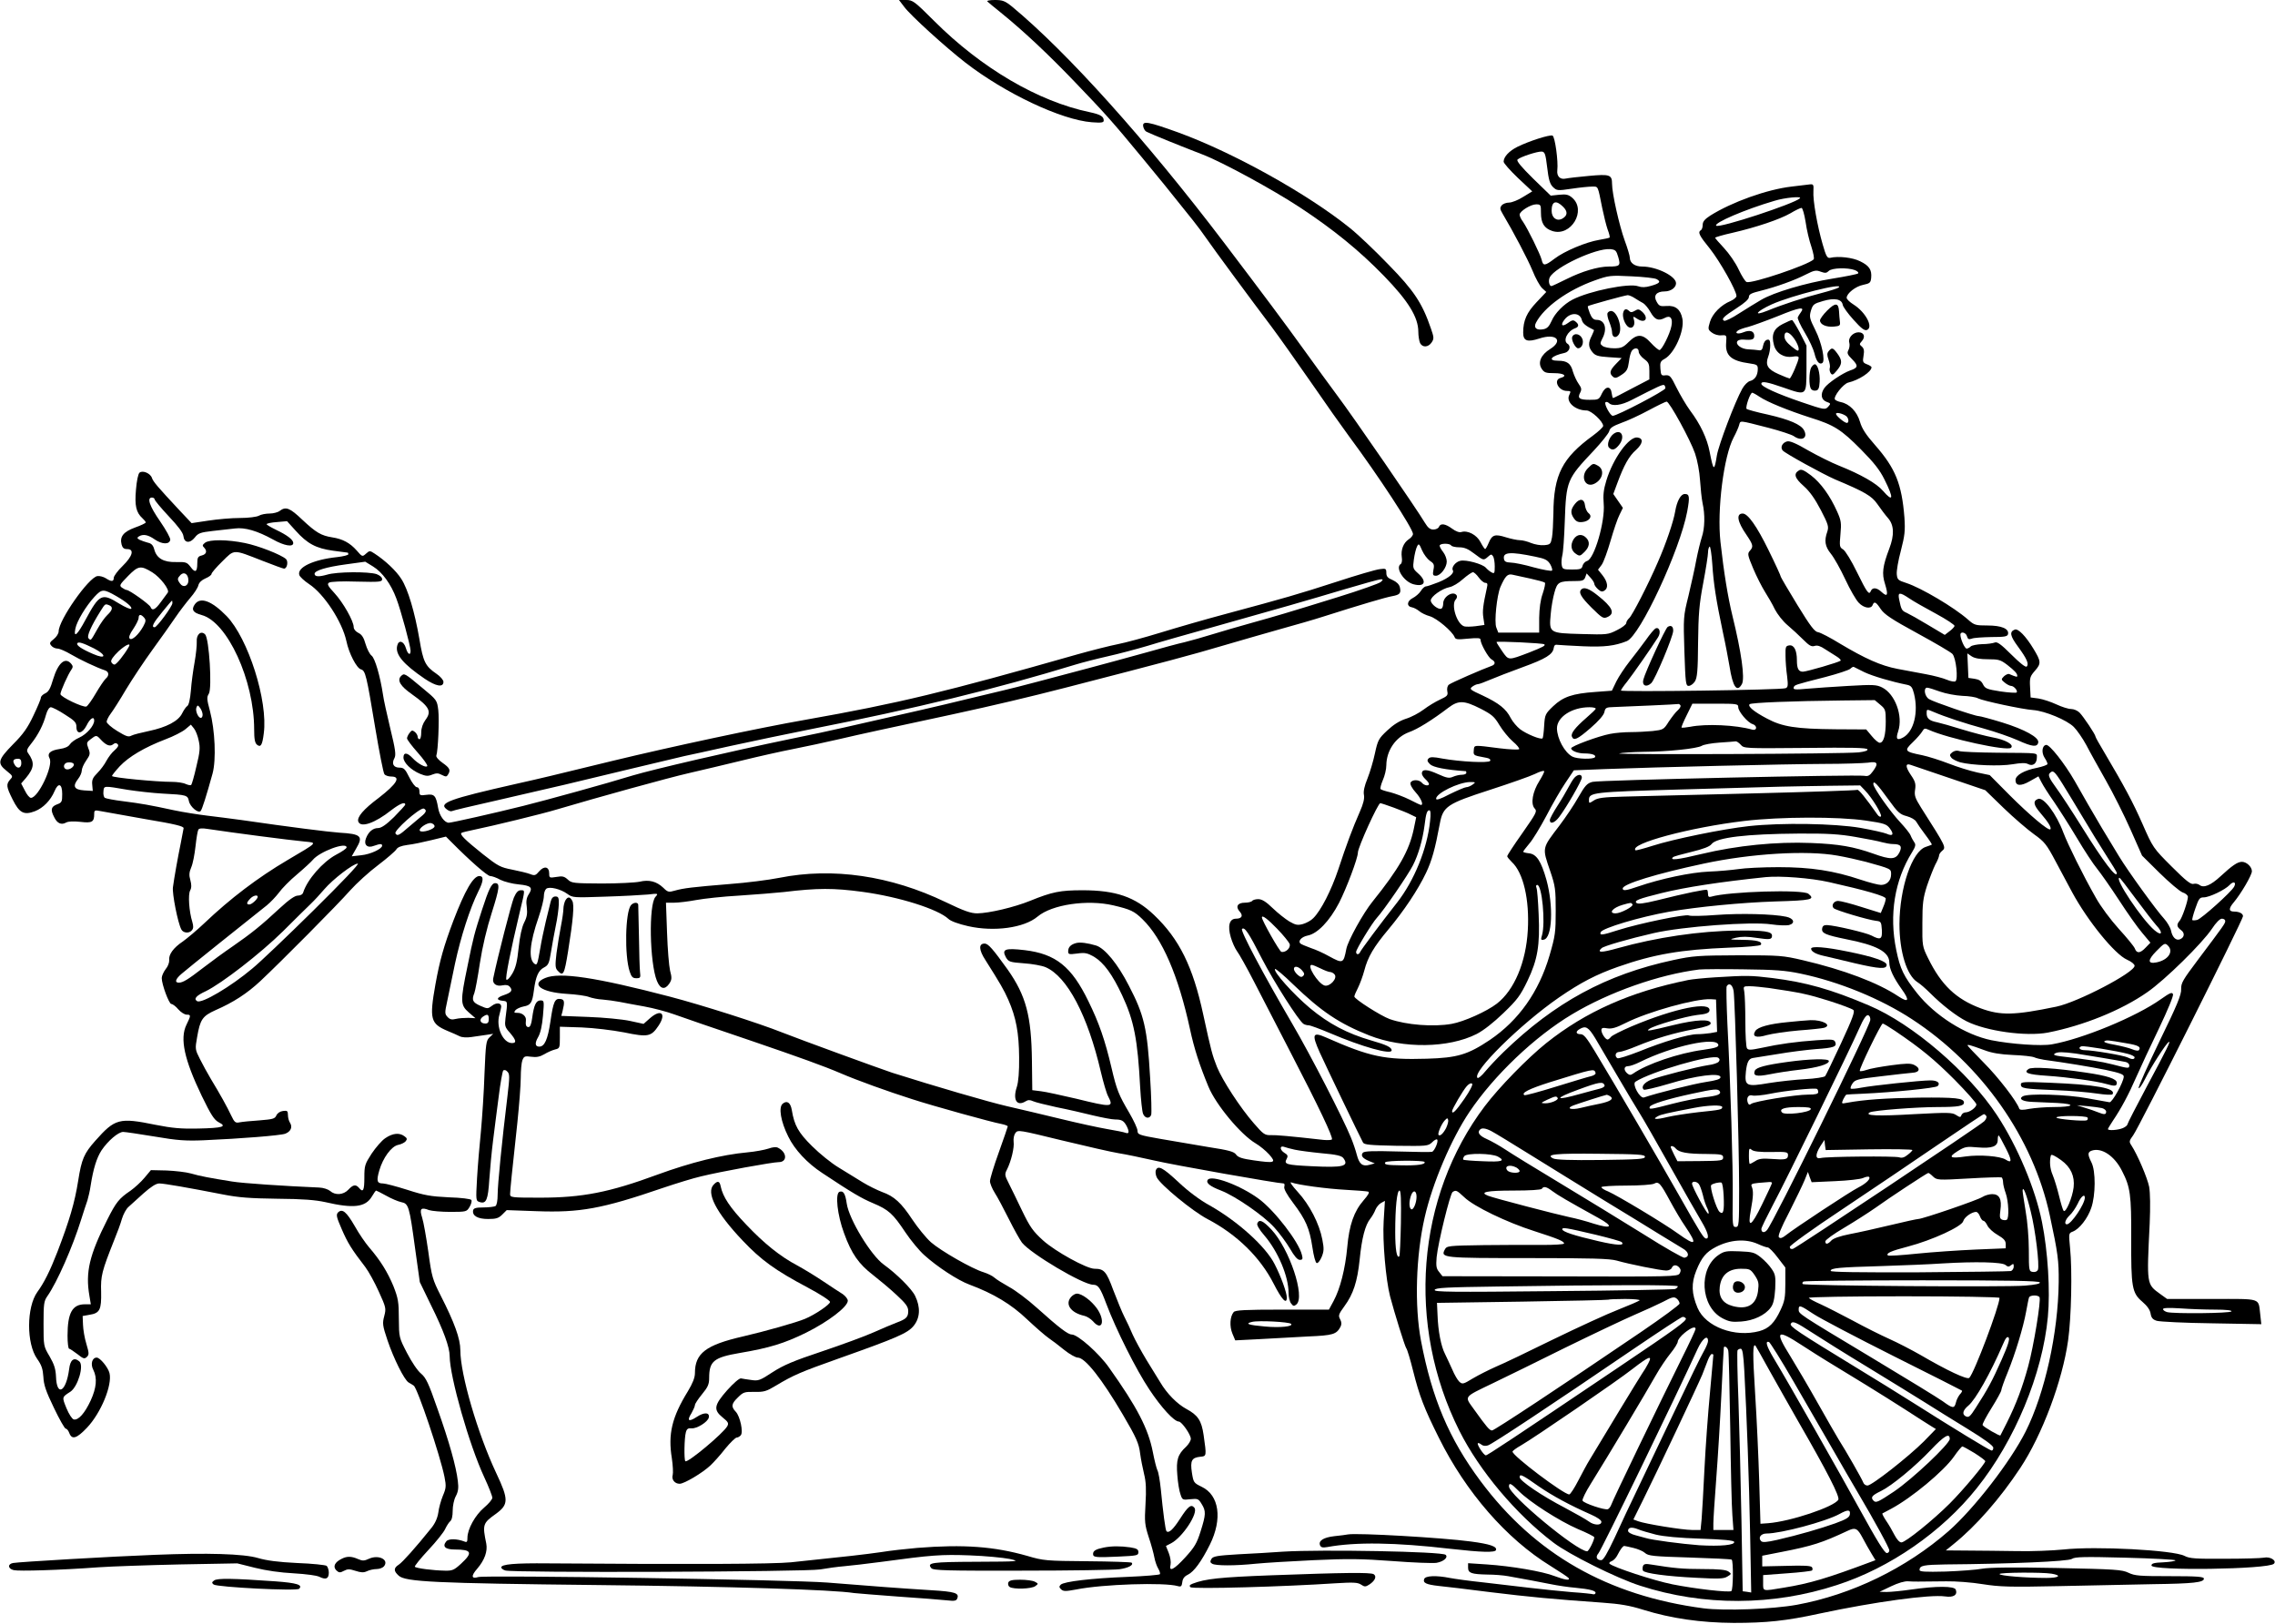
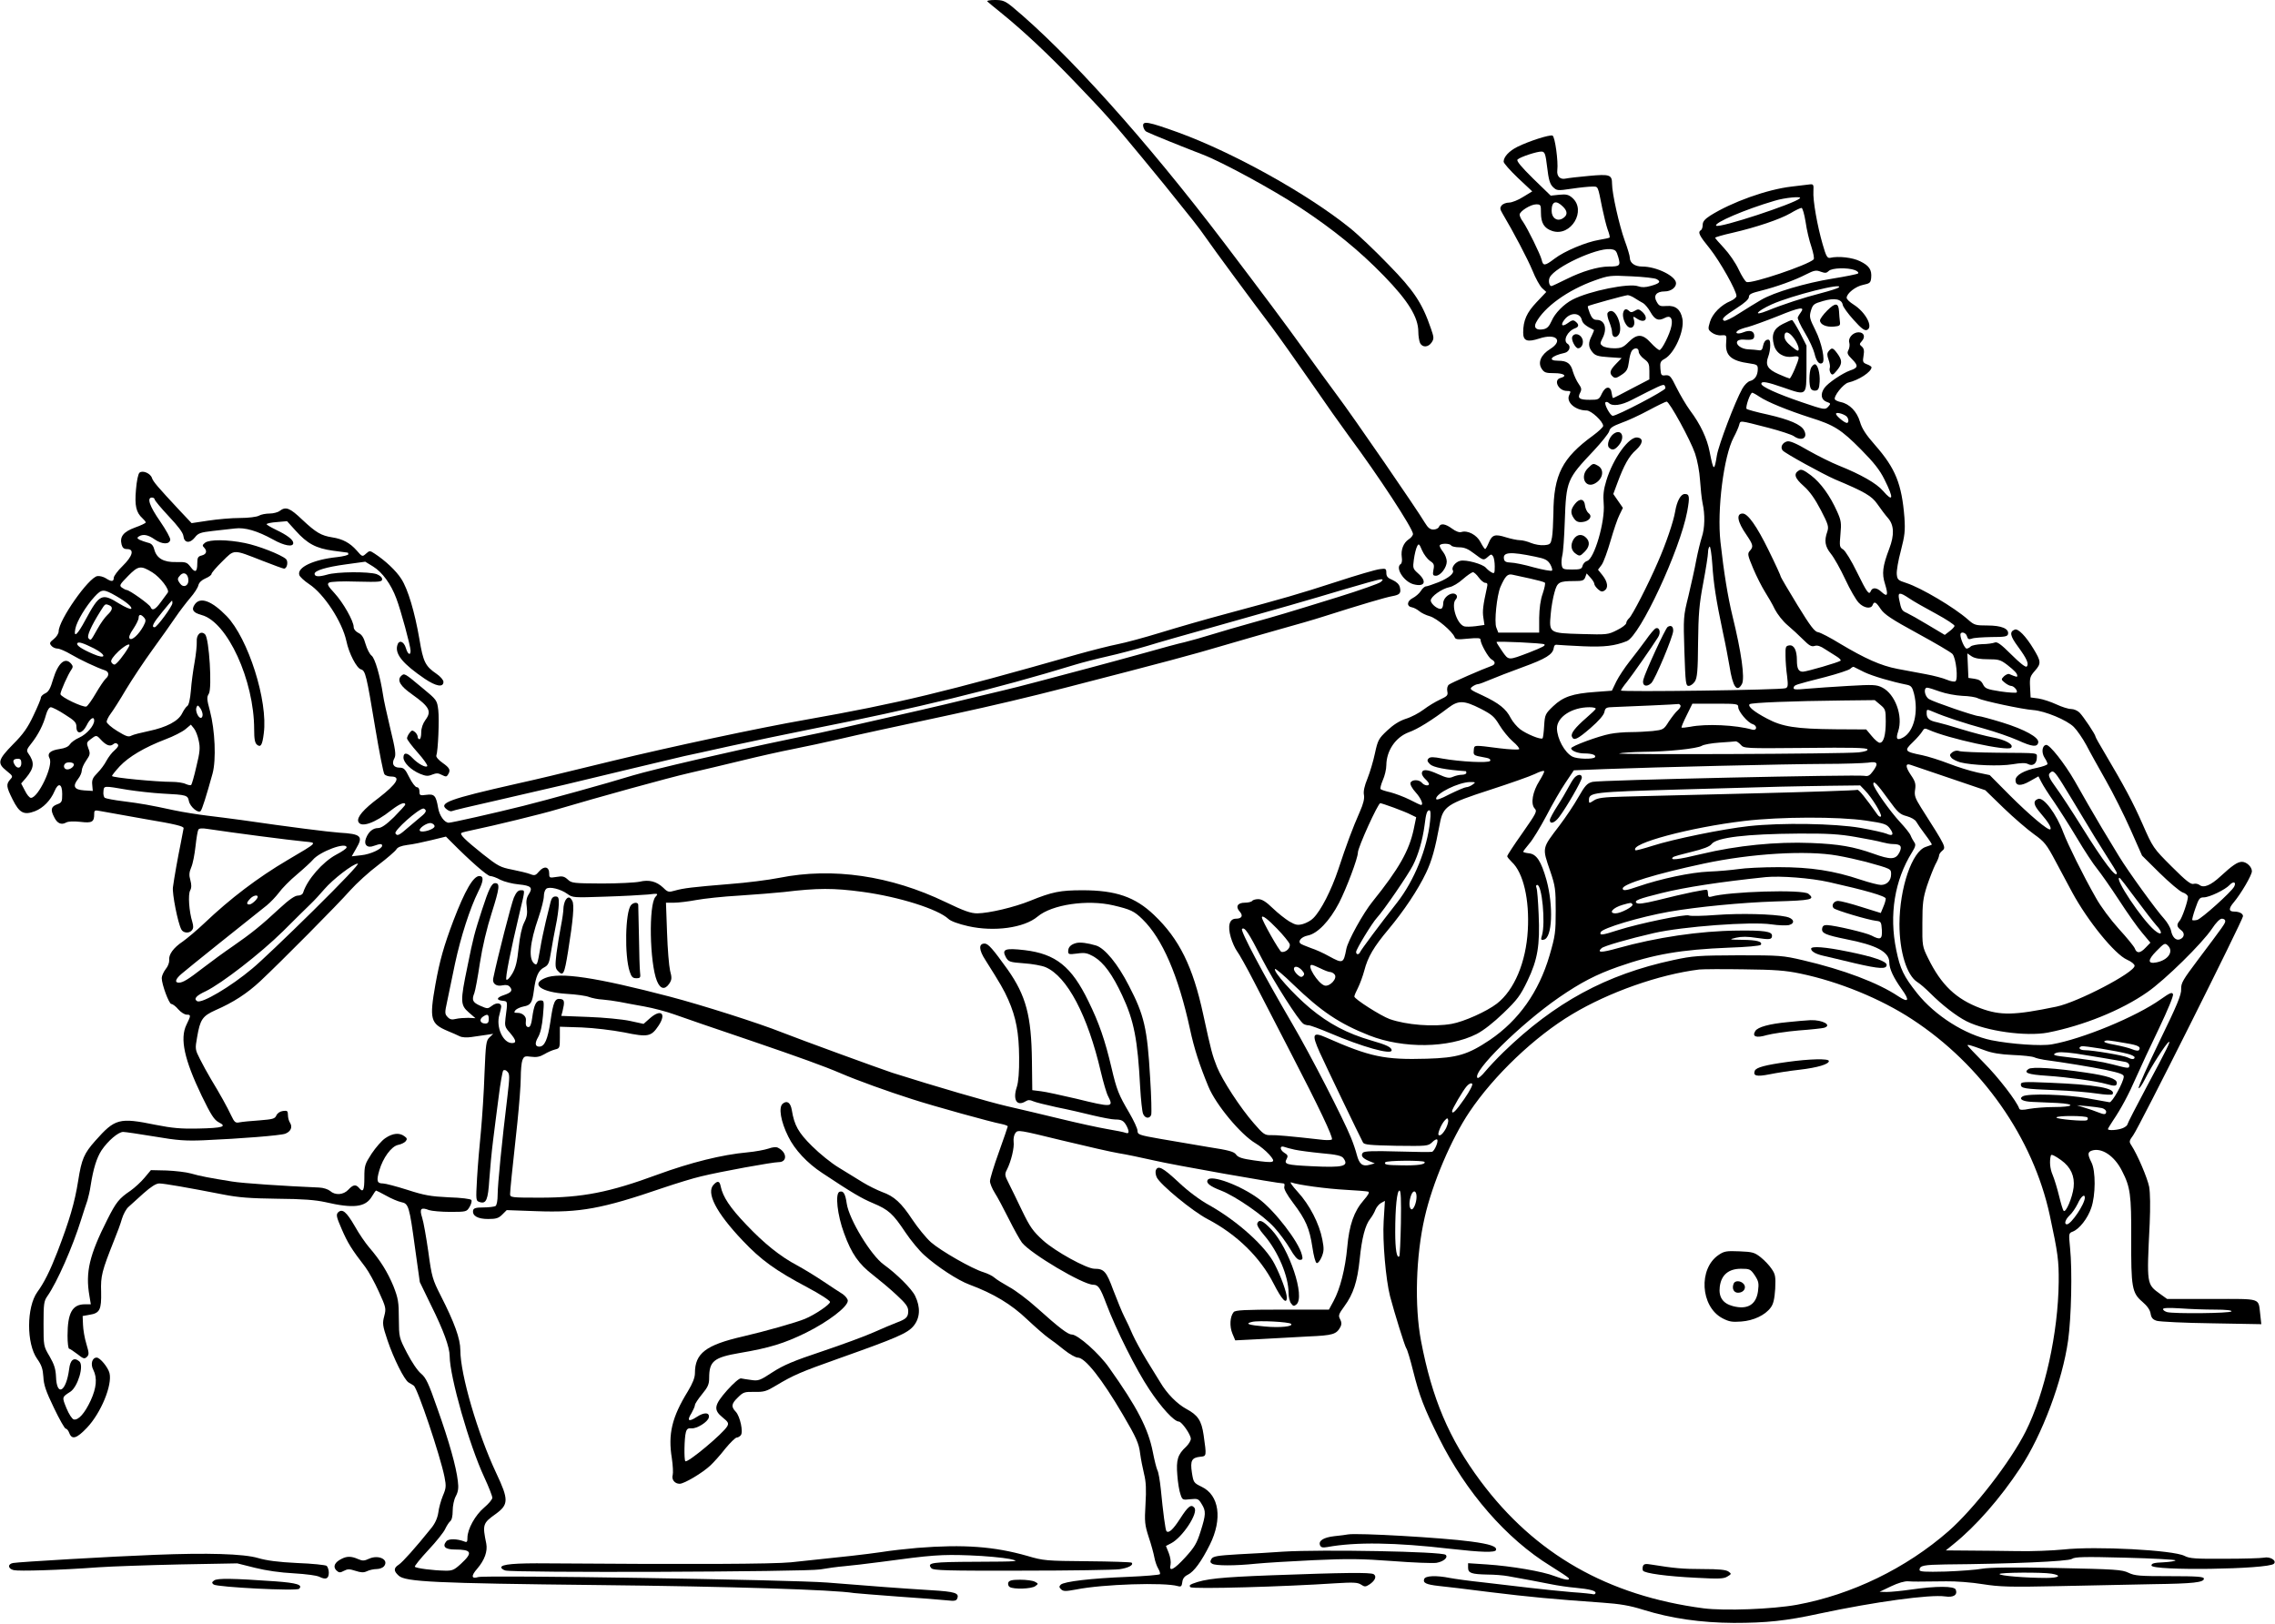
<svg xmlns="http://www.w3.org/2000/svg" version="1.0" width="1280pt" height="914pt" viewBox="0 0 1280 914" preserveAspectRatio="xMidYMid meet">
  <g transform="translate(0,914) scale(0.1,-0.1)" fill="#000000" stroke="none">
-     <path d="M5087 9102 c35 -48 230 -225 343 -313 224 -174 542 -324 713 -337 55 -4 67 -2 67 10 0 23 -19 34 -80 47 -288 60 -608 247 -874 513 -111 111 -121 118 -158 118 l-40 0 29 -38z" />
    <path d="M5556 9131 c5 -5 39 -33 75 -62 126 -102 265 -232 419 -393 166 -173 207 -218 376 -423 98 -119 146 -177 286 -353 24 -30 59 -77 78 -105 37 -54 250 -343 365 -495 39 -52 138 -192 220 -310 81 -118 178 -255 215 -305 165 -222 360 -520 360 -550 0 -8 -11 -22 -24 -30 -30 -20 -45 -59 -39 -101 3 -18 0 -35 -6 -38 -33 -21 18 -100 72 -114 64 -17 77 16 26 61 -29 26 -31 29 -24 79 4 29 12 62 18 73 9 18 12 16 28 -22 10 -23 30 -49 44 -59 23 -15 26 -22 20 -51 -5 -28 -3 -33 14 -33 26 0 61 46 61 80 0 15 -9 39 -20 53 -11 14 -20 30 -20 36 0 14 57 15 65 1 3 -5 24 -10 45 -10 29 0 50 -9 84 -35 53 -40 53 -40 78 -18 17 15 20 15 28 3 6 -8 10 -34 10 -58 0 -38 -2 -42 -18 -33 -10 5 -24 17 -32 26 -18 21 -112 47 -144 39 -27 -6 -51 -37 -42 -53 10 -16 -21 -43 -79 -67 -33 -13 -66 -24 -72 -24 -7 0 -20 -11 -29 -26 -9 -14 -30 -32 -46 -40 -33 -17 -35 -47 -3 -52 11 -2 29 -12 40 -21 11 -10 38 -23 60 -29 40 -12 126 -85 139 -117 5 -14 16 -15 76 -9 54 5 70 4 70 -6 0 -23 44 -101 62 -111 23 -12 23 -28 1 -36 -53 -19 -230 -96 -241 -106 -8 -6 -12 -22 -9 -37 5 -23 0 -28 -41 -47 -26 -12 -67 -37 -92 -56 -25 -19 -70 -43 -100 -52 -37 -12 -71 -34 -105 -66 -48 -45 -53 -54 -69 -128 -9 -43 -28 -107 -42 -142 -17 -41 -24 -73 -20 -92 4 -20 -3 -50 -23 -95 -41 -93 -76 -187 -121 -324 -39 -117 -98 -233 -141 -275 -12 -13 -38 -27 -58 -33 -30 -8 -41 -6 -76 14 -23 14 -65 47 -94 75 -38 37 -61 51 -82 51 -15 0 -31 -5 -34 -10 -3 -5 -22 -10 -41 -10 -41 0 -54 -22 -29 -50 21 -23 12 -40 -21 -40 -37 0 -48 -40 -29 -105 8 -28 24 -63 35 -78 11 -14 55 -92 97 -174 42 -81 136 -264 209 -405 154 -297 235 -468 228 -480 -3 -4 -24 -5 -47 -3 -195 22 -267 28 -298 27 -33 -1 -42 6 -94 66 -77 88 -177 242 -208 318 -26 66 -32 87 -77 294 -58 270 -135 426 -277 561 -106 101 -214 139 -403 139 -124 0 -170 -9 -293 -59 -91 -37 -232 -70 -298 -71 -37 0 -74 13 -180 64 -308 148 -633 196 -934 136 -60 -12 -186 -28 -280 -35 -207 -17 -259 -23 -308 -37 -34 -10 -40 -9 -65 16 -38 36 -80 47 -134 34 -24 -5 -119 -10 -212 -10 -159 1 -170 2 -191 22 -20 18 -30 21 -64 15 -39 -6 -41 -6 -41 19 0 39 -28 45 -56 13 -20 -24 -26 -26 -51 -16 -15 6 -61 17 -101 25 -67 13 -80 20 -165 87 -101 81 -133 112 -120 120 4 3 35 10 68 17 107 22 387 90 469 115 229 68 627 178 741 204 72 17 206 48 299 71 93 23 223 52 290 65 66 13 182 38 256 55 123 29 268 60 640 140 235 51 429 97 635 150 574 148 715 186 880 235 99 29 248 72 330 95 83 23 191 54 240 70 217 69 353 109 388 115 44 8 51 17 43 51 -4 16 -19 30 -41 40 -27 11 -35 20 -35 40 0 24 -3 26 -37 21 -21 -2 -130 -34 -243 -71 -216 -70 -289 -91 -620 -180 -113 -30 -279 -78 -370 -106 -91 -28 -199 -57 -240 -65 -41 -8 -145 -34 -230 -58 -744 -212 -1005 -275 -1525 -367 -269 -47 -763 -153 -1085 -231 -382 -93 -385 -94 -545 -130 -380 -86 -440 -108 -391 -144 10 -8 22 -12 27 -10 4 3 117 30 251 60 349 80 430 99 743 175 154 37 296 71 315 75 19 4 136 29 260 57 124 27 324 69 445 93 602 119 1048 228 1496 365 36 11 117 32 179 46 63 14 164 41 225 59 61 19 226 66 366 105 371 104 541 153 748 215 101 30 191 55 200 55 13 0 14 -2 0 -15 -8 -8 -118 -47 -244 -86 -297 -92 -335 -103 -485 -145 -69 -19 -168 -48 -220 -64 -52 -16 -122 -36 -155 -44 -33 -7 -132 -34 -220 -59 -88 -24 -232 -64 -320 -87 -88 -23 -218 -58 -290 -77 -71 -19 -155 -40 -185 -47 -30 -7 -131 -31 -225 -54 -151 -37 -261 -62 -680 -157 -60 -14 -195 -43 -300 -64 -338 -70 -767 -170 -885 -205 -149 -46 -487 -139 -615 -171 -164 -41 -404 -95 -420 -95 -24 0 -53 40 -60 84 -12 69 -21 79 -66 73 -36 -5 -39 -3 -39 19 0 15 -6 24 -15 24 -8 0 -27 25 -42 55 -23 47 -31 55 -55 55 -34 0 -46 22 -29 53 10 18 6 48 -23 167 -19 80 -38 165 -41 190 -16 105 -45 205 -64 220 -11 8 -26 38 -34 65 -10 36 -21 54 -40 63 -16 8 -27 21 -27 33 0 34 -60 139 -108 191 -37 40 -43 51 -31 59 8 6 73 9 157 6 129 -3 142 -2 142 14 0 10 -13 21 -31 28 -44 15 -225 14 -279 -3 -46 -13 -70 -12 -70 5 0 18 65 38 176 53 l109 15 44 -27 c52 -32 101 -99 131 -180 25 -65 80 -268 80 -294 0 -30 -16 -20 -26 14 -12 41 -41 49 -49 15 -13 -49 33 -104 155 -187 64 -43 105 -50 105 -17 0 10 -18 31 -39 45 -63 43 -75 67 -96 194 -27 156 -65 283 -102 340 -29 46 -91 104 -151 143 -26 17 -28 17 -48 -1 -20 -18 -21 -18 -52 18 -38 43 -79 65 -138 74 -62 10 -90 26 -168 99 -70 67 -93 76 -127 50 -10 -8 -36 -15 -57 -15 -21 0 -48 -5 -60 -12 -12 -7 -60 -13 -107 -13 -47 0 -127 -7 -179 -15 l-93 -14 -67 71 c-123 132 -149 162 -156 183 -8 26 -52 45 -70 30 -8 -7 -16 -47 -20 -96 -8 -90 1 -128 36 -160 10 -9 19 -20 19 -24 0 -4 -27 -17 -61 -29 -65 -24 -86 -51 -75 -95 5 -19 13 -26 31 -26 42 0 32 -39 -25 -95 -28 -27 -50 -57 -50 -67 0 -22 -13 -23 -45 -2 -13 8 -34 14 -47 12 -49 -7 -218 -248 -218 -311 0 -12 -12 -31 -27 -43 -24 -19 -26 -24 -14 -38 7 -9 23 -16 35 -16 11 0 46 -15 76 -33 49 -29 144 -74 192 -90 22 -8 23 -30 2 -47 -8 -8 -33 -44 -55 -82 -22 -38 -46 -71 -53 -74 -18 -7 -146 54 -146 70 0 15 43 112 62 138 9 13 9 20 -1 32 -34 41 -74 6 -102 -86 -15 -52 -26 -72 -45 -80 -13 -6 -24 -17 -24 -24 0 -8 -19 -53 -42 -101 -32 -68 -57 -104 -115 -162 -85 -87 -90 -106 -36 -149 36 -29 37 -31 20 -49 -23 -27 -22 -40 14 -112 38 -76 63 -90 126 -66 46 18 88 61 110 113 21 50 43 42 43 -16 0 -44 -2 -49 -30 -59 -33 -13 -37 -30 -15 -72 17 -35 40 -45 67 -30 12 7 42 8 80 4 66 -8 78 -1 78 44 0 22 3 23 38 16 20 -4 134 -24 252 -45 167 -28 215 -40 213 -51 -1 -8 -9 -45 -16 -84 -17 -83 -37 -195 -44 -248 -5 -35 27 -199 47 -237 10 -21 44 -24 59 -6 10 11 10 24 3 48 -18 57 -25 154 -12 177 8 15 8 32 1 58 -8 27 -7 44 5 72 9 20 19 73 24 118 5 46 12 88 16 94 4 8 22 9 53 4 146 -22 452 -62 546 -71 71 -7 76 -2 -97 -104 -168 -99 -323 -217 -468 -355 -41 -39 -96 -85 -121 -103 -54 -36 -81 -74 -77 -106 1 -12 -7 -35 -20 -50 -12 -16 -22 -38 -22 -50 0 -36 41 -146 54 -146 7 0 25 -13 39 -30 15 -17 36 -30 47 -30 25 0 25 -4 -1 -57 -38 -78 -12 -196 86 -400 53 -109 70 -135 96 -149 48 -24 23 -32 -116 -35 -96 -2 -144 2 -240 21 -205 42 -228 35 -339 -90 -63 -71 -77 -103 -96 -224 -20 -126 -49 -223 -117 -401 -42 -108 -75 -174 -113 -226 -61 -85 -62 -290 -1 -376 25 -35 32 -57 35 -101 2 -45 14 -81 59 -174 31 -65 61 -118 67 -118 6 0 15 -11 20 -25 15 -39 42 -30 99 30 79 83 144 241 127 308 -8 32 -53 87 -72 87 -26 0 -36 -37 -19 -69 23 -46 18 -101 -15 -173 -33 -71 -69 -112 -95 -106 -9 2 -27 29 -41 63 -26 64 -26 62 22 93 42 28 78 148 50 171 -30 25 -51 9 -57 -44 -17 -129 -70 -158 -74 -41 -2 42 -10 68 -36 113 -34 57 -34 59 -34 183 0 111 2 128 21 155 56 80 143 279 190 430 14 44 30 94 36 110 5 17 14 54 18 83 15 96 34 156 61 198 37 55 95 104 122 104 12 0 92 -12 177 -26 128 -22 175 -25 275 -21 209 9 434 27 460 37 31 12 42 37 27 61 -7 10 -12 30 -12 45 0 22 -4 25 -27 22 -17 -2 -32 -12 -38 -25 -8 -19 -20 -22 -95 -28 -47 -3 -97 -8 -112 -11 -23 -5 -29 0 -47 38 -23 49 -63 121 -114 205 -19 32 -47 83 -62 113 -27 53 -28 57 -16 123 17 100 30 119 103 152 101 44 178 94 253 164 111 104 434 429 505 510 36 40 107 105 158 143 50 38 96 78 102 88 7 12 26 20 62 25 29 3 90 16 135 27 l82 20 33 -33 c101 -102 200 -189 216 -189 10 0 36 -9 57 -21 22 -11 69 -23 103 -26 71 -7 82 -18 56 -57 -12 -20 -15 -38 -10 -72 4 -35 1 -55 -15 -86 -13 -26 -24 -76 -31 -142 -8 -77 -16 -111 -35 -144 -14 -24 -29 -40 -34 -35 -7 8 22 156 76 383 30 126 30 120 5 120 -15 0 -26 -12 -39 -42 -14 -34 -92 -337 -116 -454 -6 -30 18 -47 53 -39 20 4 33 1 41 -9 17 -20 8 -32 -34 -46 -42 -14 -45 -28 -7 -32 29 -3 29 -1 16 -99 -5 -42 -3 -50 25 -81 35 -41 39 -58 12 -58 -51 0 -92 90 -71 160 5 19 10 40 10 46 0 21 -28 23 -52 4 -24 -18 -25 -18 -66 0 -43 19 -49 32 -33 72 5 13 19 88 31 168 14 91 39 197 67 284 44 139 47 166 19 166 -20 0 -36 -33 -74 -150 -42 -130 -49 -154 -82 -319 -41 -196 -40 -217 7 -258 l38 -33 -40 2 c-22 0 -54 -2 -70 -6 -23 -6 -34 -3 -47 11 -16 17 -16 24 -2 88 8 39 28 134 44 212 33 153 84 311 131 406 30 59 32 87 6 87 -34 0 -81 -81 -146 -251 -54 -143 -77 -225 -101 -358 -35 -197 -28 -222 69 -263 25 -10 56 -24 68 -30 12 -6 40 -8 65 -4 24 3 61 9 83 12 l40 6 -21 -20 c-19 -18 -21 -35 -28 -203 -3 -101 -13 -247 -20 -324 -8 -77 -18 -197 -22 -266 -7 -126 -7 -127 16 -134 36 -11 46 14 53 127 4 57 13 155 21 218 8 63 22 176 32 250 9 74 21 139 25 145 6 6 15 4 24 -6 13 -13 13 -29 0 -139 -31 -253 -55 -497 -55 -552 0 -34 -5 -60 -12 -65 -7 -4 -38 -8 -68 -8 -42 0 -55 -4 -58 -16 -6 -31 26 -49 84 -49 45 0 59 4 80 25 l25 25 167 -6 c245 -9 368 13 712 131 74 25 171 55 215 65 110 27 402 80 436 80 49 0 48 54 -2 80 -11 7 -30 5 -56 -4 -21 -7 -74 -17 -118 -21 -143 -13 -319 -57 -505 -125 -271 -100 -423 -130 -662 -130 -160 0 -168 1 -168 20 0 21 10 117 41 403 10 97 19 211 19 252 0 40 4 85 9 98 9 23 14 25 50 20 29 -4 49 0 73 14 18 11 45 23 61 27 26 6 27 9 27 67 l0 61 123 -4 c70 -3 171 -15 239 -28 135 -28 152 -24 194 39 45 69 12 95 -50 40 l-35 -31 -78 17 c-43 9 -147 19 -231 22 l-154 6 7 26 c13 53 11 66 -11 69 -32 5 -41 -15 -57 -126 -15 -102 -33 -142 -63 -142 -24 0 -26 20 -6 54 13 23 22 63 27 120 7 83 7 86 -14 86 -25 0 -37 -26 -47 -100 -4 -32 -11 -50 -20 -50 -14 0 -18 12 -15 38 3 22 -20 42 -46 42 -21 0 -23 2 -13 15 7 8 27 17 46 21 40 7 49 21 58 91 10 77 25 112 56 128 25 13 30 23 40 87 6 40 19 107 27 148 9 41 16 95 17 120 1 38 -2 45 -19 45 -13 0 -22 -9 -27 -30 -4 -16 -16 -66 -27 -110 -10 -44 -25 -111 -31 -150 -16 -92 -18 -97 -31 -90 -37 24 -30 116 22 265 16 47 29 100 29 117 0 17 6 35 13 41 17 15 82 -1 120 -29 29 -21 35 -21 211 -15 99 3 208 9 241 12 59 7 60 6 43 -13 -39 -43 -33 -371 8 -473 19 -47 45 -52 70 -15 14 22 15 32 4 73 -6 26 -14 122 -17 215 l-6 167 46 0 c25 0 81 7 124 15 43 8 152 20 243 25 91 6 203 15 250 20 191 23 280 23 443 1 206 -28 424 -97 483 -152 13 -13 58 -29 111 -41 146 -33 315 -10 391 54 81 68 280 97 426 63 97 -23 117 -32 164 -78 112 -109 202 -318 267 -617 24 -112 54 -204 104 -325 42 -102 182 -270 265 -319 24 -14 58 -42 77 -63 41 -47 33 -50 -87 -33 -65 9 -88 17 -99 32 -11 17 -40 25 -157 43 -79 13 -200 34 -270 46 -120 21 -128 24 -128 46 0 12 -21 57 -46 100 -60 102 -71 129 -100 253 -37 157 -70 253 -130 375 -95 196 -184 267 -359 288 -112 13 -130 5 -105 -41 15 -25 22 -27 100 -33 47 -3 102 -13 123 -22 121 -52 237 -271 311 -590 14 -59 32 -121 41 -137 32 -62 23 -63 -180 -13 -82 19 -172 39 -199 42 l-48 6 -2 165 c-3 253 -33 366 -136 513 -84 117 -110 147 -130 147 -35 0 -33 -36 5 -94 84 -133 102 -164 128 -222 44 -100 60 -187 61 -324 1 -81 -4 -139 -13 -167 -24 -72 0 -111 49 -81 14 9 25 9 42 1 13 -6 73 -21 133 -34 61 -12 152 -33 204 -46 51 -12 107 -23 125 -23 37 0 49 -7 65 -37 16 -32 14 -46 -6 -38 -10 4 -56 13 -103 21 -47 8 -167 34 -265 58 -99 24 -234 56 -300 71 -104 24 -402 111 -645 188 -75 25 -516 186 -620 227 -133 53 -451 154 -630 201 -417 109 -621 140 -703 105 -84 -35 -22 -80 121 -89 54 -3 111 -11 127 -18 17 -6 50 -13 75 -14 25 -2 68 -8 95 -13 28 -6 91 -17 140 -26 50 -9 126 -29 170 -45 94 -33 171 -60 440 -151 260 -89 402 -140 495 -180 93 -40 262 -101 400 -145 123 -40 449 -130 503 -140 20 -4 37 -10 37 -14 0 -3 -23 -69 -50 -145 -28 -77 -50 -150 -50 -163 0 -13 12 -42 27 -66 15 -23 50 -89 79 -147 29 -58 62 -117 74 -133 49 -62 343 -237 401 -237 28 0 40 -18 73 -106 55 -146 168 -372 243 -484 67 -101 139 -180 166 -180 16 -1 67 -73 67 -97 0 -11 -12 -30 -26 -44 -48 -44 -57 -75 -50 -160 3 -42 11 -91 18 -109 10 -31 12 -32 55 -27 42 4 46 3 64 -27 25 -40 24 -59 -6 -154 -21 -67 -34 -89 -86 -146 -64 -70 -94 -85 -83 -41 3 14 -1 42 -10 65 l-16 40 29 15 c64 33 155 171 131 200 -18 22 -35 9 -80 -61 -40 -62 -64 -84 -77 -71 -6 6 -19 104 -32 238 -5 47 -13 95 -19 105 -5 10 -17 57 -26 104 -26 131 -88 251 -245 472 -56 81 -177 188 -211 188 -21 0 -69 36 -196 150 -52 47 -123 100 -157 118 -34 19 -71 42 -82 52 -11 10 -38 23 -60 30 -67 20 -242 121 -297 169 -28 25 -75 83 -105 128 -62 94 -102 131 -170 155 -26 10 -76 34 -110 55 -34 21 -94 58 -135 83 -40 24 -107 78 -149 120 -77 76 -100 117 -114 203 -7 42 -27 56 -51 36 -25 -20 -11 -101 31 -185 36 -74 107 -150 191 -205 170 -113 222 -143 286 -170 88 -37 112 -59 182 -164 30 -45 78 -103 106 -128 73 -66 189 -142 254 -166 137 -51 236 -111 324 -195 48 -45 103 -93 122 -106 19 -13 59 -43 88 -67 30 -24 64 -43 76 -43 41 0 135 -119 253 -320 77 -131 91 -163 98 -221 4 -30 14 -81 22 -114 11 -44 13 -87 8 -170 -6 -100 -4 -116 18 -185 14 -41 28 -93 32 -115 4 -22 14 -50 22 -63 7 -12 12 -26 9 -31 -3 -4 -85 -11 -183 -15 -202 -8 -357 -26 -375 -44 -10 -10 -9 -15 2 -26 13 -12 25 -12 85 -1 149 30 498 41 572 19 18 -5 22 -1 25 22 2 20 12 33 31 42 35 17 77 75 124 169 72 145 53 279 -46 326 -45 22 -46 24 -55 80 -10 67 -1 84 47 89 36 3 36 3 19 122 -12 82 -32 112 -97 147 -52 28 -110 87 -147 150 -13 21 -47 77 -77 125 -29 48 -64 112 -78 143 -13 31 -34 76 -47 101 -13 25 -40 92 -62 149 -39 106 -52 121 -106 121 -44 0 -222 98 -290 160 -57 52 -73 75 -118 168 -28 59 -62 128 -75 154 -22 43 -23 50 -10 75 24 47 43 126 38 158 -2 17 2 38 10 49 14 19 21 17 263 -42 137 -33 281 -66 319 -72 39 -6 129 -25 200 -41 106 -25 695 -129 727 -129 5 0 7 -8 4 -18 -4 -11 13 -43 50 -92 71 -94 92 -143 108 -249 7 -48 17 -86 24 -89 7 -2 19 13 28 34 13 32 14 47 4 98 -17 90 -72 196 -138 268 -32 35 -48 58 -37 54 36 -14 198 -36 310 -42 61 -3 116 -8 123 -10 9 -3 1 -18 -26 -49 -54 -62 -81 -139 -92 -265 -11 -120 -40 -234 -77 -302 l-26 -48 -262 0 c-214 0 -265 -3 -274 -14 -21 -25 -24 -80 -7 -121 l16 -38 138 7 c75 4 198 11 273 15 140 6 158 12 181 54 7 14 7 26 -2 43 -11 20 -9 28 24 73 50 68 73 138 86 263 12 121 31 194 60 230 11 14 24 37 29 51 6 14 20 31 31 37 l22 12 -7 -114 c-7 -112 12 -329 36 -423 25 -95 83 -281 91 -292 6 -7 23 -65 39 -129 35 -139 61 -208 145 -376 152 -306 380 -568 627 -720 53 -33 100 -64 103 -69 9 -15 -22 -10 -78 11 -68 27 -247 57 -382 66 l-106 7 0 -25 c0 -31 19 -37 110 -39 36 0 88 -4 115 -9 99 -18 171 -31 240 -45 39 -8 100 -17 137 -20 83 -8 118 -17 115 -30 -1 -5 -6 -8 -12 -7 -5 2 -59 8 -120 12 -60 5 -166 16 -235 24 -69 8 -188 22 -265 31 -77 8 -162 20 -188 25 -75 15 -137 13 -144 -6 -8 -22 11 -31 81 -39 34 -3 165 -19 291 -35 221 -27 347 -39 630 -59 99 -7 154 -16 230 -40 158 -49 324 -73 510 -74 183 0 293 11 485 53 310 66 619 108 704 96 47 -7 71 8 60 38 -8 21 -109 21 -249 1 -55 -8 -118 -14 -140 -14 l-40 1 65 31 c40 19 77 30 97 28 33 -2 43 -2 213 0 52 1 145 -6 205 -16 96 -15 152 -17 430 -11 176 4 415 9 530 11 227 3 285 10 285 31 0 11 -36 14 -192 14 -169 0 -197 2 -232 19 -37 18 -75 20 -403 27 -251 5 -380 3 -420 -4 -32 -6 -124 -13 -205 -16 -119 -3 -148 -1 -148 9 0 25 24 29 145 31 366 3 691 17 712 31 17 12 69 13 302 7 155 -4 281 -11 281 -15 0 -4 -30 -9 -67 -11 -53 -2 -68 -6 -68 -18 0 -31 658 -22 689 10 17 18 -22 42 -57 34 -15 -3 -114 -6 -220 -6 -164 -1 -197 1 -226 16 -63 33 -502 56 -682 36 -60 -6 -178 -11 -262 -9 -83 1 -208 3 -275 3 l-124 1 43 35 c126 101 263 258 376 429 123 186 237 490 269 718 18 130 24 392 11 520 -8 82 -8 83 15 92 37 14 84 74 104 133 25 71 26 209 1 257 -22 44 -22 58 3 66 55 18 127 -30 169 -114 47 -91 53 -134 52 -379 -1 -276 4 -308 63 -358 27 -23 43 -46 46 -66 4 -24 12 -34 35 -41 17 -5 156 -12 309 -14 l279 -5 -6 55 c-12 95 13 87 -272 87 l-252 0 -39 28 c-77 56 -76 51 -59 397 4 94 3 171 -3 206 -10 50 -65 180 -101 235 -13 19 -11 25 11 55 31 40 618 1213 618 1233 0 15 -21 26 -50 26 -31 0 -32 17 -2 52 41 49 102 153 102 175 0 25 -30 53 -56 53 -25 0 -55 -21 -120 -81 -56 -52 -96 -68 -119 -49 -8 6 -23 9 -33 6 -15 -5 -43 17 -124 98 -103 103 -105 106 -163 238 -55 125 -102 212 -216 405 -27 45 -49 84 -49 88 0 11 -68 113 -90 135 -11 11 -32 20 -47 20 -16 0 -53 12 -83 26 -30 14 -75 29 -100 33 l-45 6 -3 58 c-3 53 0 61 28 93 35 40 34 52 -9 123 -43 71 -86 115 -105 108 -31 -12 -27 -35 18 -96 50 -68 63 -98 49 -112 -6 -6 -38 19 -86 67 -60 60 -81 74 -94 68 -10 -4 -42 -9 -71 -9 -29 -1 -58 -7 -64 -13 -7 -7 -17 -12 -23 -12 -11 0 -35 54 -35 78 0 21 32 13 37 -9 5 -16 10 -19 27 -13 11 5 61 8 111 9 75 0 90 3 93 17 6 30 -37 48 -115 48 -68 0 -75 2 -110 33 -78 69 -264 179 -347 206 -47 15 -51 19 -54 49 -2 19 8 78 23 133 22 86 25 111 20 187 -15 188 -50 276 -165 407 -52 59 -74 93 -85 131 -17 58 -59 101 -107 111 -15 3 -31 10 -34 15 -10 16 47 88 75 95 60 14 130 60 131 86 0 4 -12 12 -26 17 -23 9 -25 14 -19 48 5 29 2 42 -10 52 -14 12 -14 14 1 31 21 24 11 49 -19 49 -32 0 -61 -33 -52 -59 3 -11 1 -30 -5 -41 -9 -17 -6 -25 20 -51 37 -37 35 -49 -11 -64 -44 -16 -124 -70 -144 -98 -24 -34 -19 -66 11 -78 25 -9 26 -10 10 -28 -17 -18 -21 -18 -147 25 -138 47 -229 88 -229 104 0 17 32 11 124 -21 133 -46 129 -49 130 106 l0 130 -37 73 c-21 39 -41 72 -45 71 -4 0 -27 -10 -51 -22 -52 -26 -66 -60 -50 -119 12 -46 55 -73 106 -65 21 4 33 2 33 -6 0 -18 -43 -117 -51 -117 -3 0 -32 11 -63 25 -61 27 -75 51 -57 99 6 15 11 43 11 62 0 28 -4 35 -17 32 -11 -2 -20 -16 -23 -33 -4 -23 -10 -29 -25 -26 -11 2 -37 4 -57 5 -40 1 -75 27 -63 46 4 6 19 10 33 9 50 -4 62 0 62 21 0 27 -24 35 -61 20 -32 -13 -53 -5 -29 11 8 5 33 14 55 19 22 6 98 33 168 61 125 51 154 55 129 21 -7 -9 -15 -22 -17 -28 -3 -5 14 -44 39 -85 25 -41 49 -94 55 -118 10 -44 27 -65 44 -54 18 11 -3 114 -39 185 -33 66 -35 75 -25 110 11 35 16 39 68 54 65 19 106 11 111 -22 2 -11 29 -49 61 -84 43 -48 61 -62 75 -57 38 15 -7 100 -75 143 -21 13 -39 30 -39 38 0 25 51 65 93 73 38 8 42 12 45 40 4 45 -11 68 -63 93 -42 21 -122 30 -168 19 -16 -3 -23 9 -42 76 -30 103 -56 249 -52 300 2 37 0 40 -23 37 -14 -2 -59 -7 -100 -12 -138 -16 -336 -87 -457 -163 -31 -20 -43 -34 -43 -52 0 -13 -4 -27 -10 -30 -19 -12 -10 -30 51 -105 56 -71 149 -235 149 -266 0 -7 -15 -20 -33 -28 -54 -22 -102 -71 -116 -117 -12 -40 -12 -44 11 -61 13 -10 36 -17 53 -15 30 2 30 1 27 -41 -6 -73 28 -103 131 -117 42 -6 47 -9 47 -31 0 -36 -16 -61 -43 -68 -13 -3 -32 -22 -44 -43 -41 -73 -133 -316 -143 -375 -15 -93 -19 -91 -41 20 -14 74 -52 155 -110 232 -22 30 -56 88 -76 128 -32 65 -38 72 -62 70 -24 -3 -26 0 -29 38 -3 34 1 42 23 54 56 30 113 158 101 225 -10 54 -39 77 -89 73 -36 -3 -43 0 -56 24 -20 34 -2 58 45 58 34 0 64 21 64 46 0 40 -110 94 -190 94 -42 0 -70 20 -70 50 0 10 -13 54 -29 97 -30 83 -71 264 -71 318 0 52 -13 56 -131 45 -57 -5 -116 -12 -130 -15 -31 -7 -51 13 -47 47 6 50 -13 189 -27 195 -17 6 -132 -31 -197 -63 -48 -24 -78 -57 -78 -84 0 -8 36 -49 80 -91 l81 -76 -51 -31 c-28 -18 -64 -32 -79 -32 -16 0 -35 -7 -42 -16 -11 -14 -10 -21 6 -48 60 -101 139 -251 167 -318 17 -43 42 -88 55 -100 l23 -21 -54 -57 c-56 -59 -76 -103 -76 -172 0 -47 23 -55 91 -33 94 31 137 -11 61 -59 -52 -32 -71 -76 -48 -111 14 -22 24 -25 71 -25 55 0 76 -16 35 -27 -42 -11 -12 -73 36 -73 22 0 23 -2 14 -21 -22 -40 32 -89 97 -89 26 0 93 -62 93 -87 0 -7 -26 -31 -57 -54 -173 -126 -222 -220 -223 -439 -1 -52 -4 -113 -8 -135 -7 -37 -10 -40 -44 -43 -20 -2 -53 4 -73 12 -21 9 -49 16 -63 16 -14 0 -49 7 -78 16 -63 20 -79 15 -98 -31 -8 -19 -17 -35 -20 -35 -3 0 -15 18 -26 39 -21 41 -72 68 -108 57 -11 -4 -32 4 -52 19 -38 28 -65 32 -74 10 -3 -8 -17 -15 -31 -15 -19 0 -31 10 -48 38 -43 73 -401 594 -498 723 -35 47 -113 154 -174 239 -127 176 -225 307 -457 613 -442 582 -883 1072 -1194 1330 -40 32 -53 37 -97 37 -30 0 -47 -4 -41 -9z m3149 -933 c8 -68 15 -93 32 -110 22 -21 25 -22 106 -10 46 7 97 12 115 12 35 0 31 8 57 -122 9 -43 22 -96 30 -119 9 -23 14 -44 11 -46 -2 -2 -28 -8 -59 -13 -73 -12 -195 -63 -251 -106 -54 -41 -64 -42 -72 -6 -8 32 -79 176 -105 214 -11 14 -19 32 -19 40 0 19 62 58 93 58 26 0 27 -3 27 -48 0 -57 18 -87 64 -102 105 -34 194 116 112 187 -21 18 -34 21 -74 17 l-47 -5 -99 96 c-68 67 -95 100 -88 107 15 15 113 47 137 45 17 -2 21 -14 30 -89z m1422 -174 c-30 -30 -455 -170 -471 -154 -15 15 161 91 328 140 58 18 156 27 143 14z m-1332 -48 c27 -27 25 -50 -6 -67 -31 -16 -59 6 -59 45 0 54 25 62 65 22z m1364 -85 c6 -44 21 -107 33 -141 11 -35 17 -65 12 -70 -33 -32 -348 -138 -377 -127 -8 3 -28 35 -45 71 -17 37 -54 90 -82 120 -27 29 -50 55 -50 58 0 3 44 16 98 28 134 31 265 75 326 110 28 17 56 30 62 30 6 0 16 -36 23 -79z m-1054 -198 c14 -48 9 -53 -54 -53 -59 0 -150 -27 -236 -70 -44 -22 -83 -40 -86 -40 -13 0 -19 32 -9 50 31 58 259 164 339 158 30 -3 35 -7 46 -45z m1331 -73 c15 -6 23 -14 18 -19 -5 -4 -70 -17 -144 -29 -149 -24 -330 -77 -402 -120 -26 -15 -81 -49 -122 -75 -41 -27 -80 -46 -86 -42 -16 10 -3 23 71 71 45 29 69 50 69 63 0 15 14 22 68 35 87 22 188 58 254 92 45 23 57 25 82 15 25 -9 33 -8 45 4 18 18 106 20 147 5z m-1115 -51 c26 -14 17 -24 -33 -38 -31 -9 -51 -9 -71 -2 -50 19 -274 -26 -369 -75 -49 -25 -100 -77 -118 -120 -14 -31 -25 -43 -47 -47 -38 -7 -56 8 -41 37 46 88 179 184 331 238 79 28 87 29 206 23 68 -3 132 -10 142 -16z m1024 -47 c-6 -5 -50 -19 -100 -32 -94 -24 -214 -63 -302 -99 -83 -33 -62 -4 25 36 111 50 413 126 377 95z m-1147 -60 c15 -10 36 -22 47 -28 10 -6 29 -28 41 -50 25 -44 45 -52 81 -33 31 17 46 -2 37 -46 -8 -44 -54 -135 -67 -135 -6 0 -28 18 -48 40 -47 52 -78 53 -126 5 -30 -30 -42 -35 -82 -35 -26 0 -55 6 -64 13 -15 11 -15 15 -2 41 30 56 15 106 -32 106 -17 0 -27 10 -38 37 -8 20 -13 38 -11 40 5 5 204 60 224 62 7 0 25 -7 40 -17z m-298 -123 c5 -19 21 -33 68 -56 2 0 -4 -15 -12 -32 -21 -40 -20 -64 3 -92 16 -20 31 -25 92 -29 l73 -5 -32 -33 c-35 -36 -39 -53 -17 -72 12 -10 21 -8 49 11 29 19 35 31 41 73 3 28 11 56 17 63 16 19 38 16 38 -6 0 -11 14 -29 30 -41 26 -19 30 -28 30 -68 l0 -47 -100 -52 c-54 -29 -101 -53 -104 -53 -3 0 -6 12 -8 27 -5 42 -34 42 -55 -1 -16 -35 -19 -36 -69 -36 -59 0 -70 9 -53 41 9 18 7 26 -9 49 -11 15 -25 46 -32 68 -12 47 -33 62 -84 62 -62 0 -38 28 37 44 27 6 38 38 17 51 -28 17 -2 72 43 88 21 8 22 21 2 37 -13 11 -21 9 -45 -9 -32 -23 -42 -10 -17 21 33 42 87 40 97 -3z m1197 -108 c13 -19 23 -43 23 -53 0 -17 -5 -16 -40 12 -27 22 -40 39 -40 57 0 35 28 27 57 -16z m-727 -276 c0 -13 -271 -155 -296 -155 -14 0 -50 67 -41 76 4 4 13 2 19 -4 20 -20 70 -13 128 17 150 77 174 88 183 84 4 -2 7 -10 7 -18z m530 -48 c45 -30 158 -76 285 -117 135 -42 174 -67 286 -180 72 -73 105 -114 132 -169 53 -106 50 -131 -9 -63 -36 42 -124 92 -246 141 -43 17 -121 56 -174 86 -68 40 -104 55 -119 51 -27 -7 -40 -33 -25 -51 13 -16 228 -134 295 -163 169 -71 206 -93 238 -139 18 -26 44 -61 60 -79 34 -39 36 -95 7 -171 -38 -100 -43 -141 -24 -200 19 -62 14 -75 -19 -45 -27 26 -52 28 -61 6 -10 -25 -21 -10 -79 108 -30 62 -65 119 -77 126 -20 12 -21 18 -15 85 6 64 4 78 -19 129 -40 89 -91 160 -147 203 -40 30 -54 36 -67 28 -32 -19 -25 -43 26 -88 35 -31 64 -73 97 -136 42 -81 45 -93 36 -121 -18 -51 -13 -83 20 -124 18 -22 54 -86 81 -144 27 -58 61 -117 76 -132 28 -30 69 -37 78 -13 9 23 19 18 46 -23 21 -30 59 -56 206 -136 99 -54 188 -106 197 -116 21 -23 33 -144 17 -154 -6 -4 -28 0 -49 9 -21 9 -74 23 -118 31 -44 8 -116 22 -160 30 -93 18 -180 57 -321 141 -55 34 -111 63 -124 65 -20 2 -44 34 -117 153 -51 83 -92 154 -93 158 0 5 -31 73 -69 150 -67 137 -117 207 -146 207 -38 0 -30 -46 20 -118 39 -58 42 -68 20 -92 -14 -16 -12 -25 19 -99 19 -45 49 -104 66 -131 17 -27 43 -71 56 -99 14 -27 45 -67 70 -88 25 -21 65 -58 89 -82 34 -34 47 -42 65 -36 15 5 33 -1 58 -18 20 -13 50 -32 65 -41 16 -10 26 -20 23 -24 -10 -9 -188 -61 -212 -62 -25 0 -34 17 -34 65 0 55 -16 87 -43 83 -20 -3 -22 -8 -21 -58 0 -30 4 -82 9 -116 6 -52 5 -62 -9 -67 -24 -10 -926 -22 -926 -13 0 4 15 26 34 49 30 38 140 195 175 251 17 27 8 58 -13 50 -8 -3 -33 -33 -56 -66 -24 -33 -65 -87 -92 -121 -26 -33 -60 -84 -74 -112 l-25 -52 -93 -7 c-128 -9 -181 -27 -237 -80 -45 -43 -47 -48 -51 -110 -2 -36 -6 -68 -9 -71 -10 -9 -90 24 -126 51 -18 14 -42 42 -53 63 -26 52 -67 84 -158 127 -72 33 -76 36 -58 50 11 8 25 14 32 14 6 0 36 11 66 24 30 13 113 45 184 71 132 48 171 72 176 109 2 15 9 20 23 17 11 -1 75 -5 143 -8 119 -5 177 2 245 29 74 29 299 512 340 730 15 83 13 98 -14 98 -22 0 -44 -39 -54 -99 -9 -55 -52 -182 -98 -286 -54 -125 -144 -300 -161 -314 -9 -8 -16 -20 -16 -27 0 -8 -23 -26 -52 -40 -51 -26 -56 -26 -201 -22 -181 5 -182 5 -172 113 3 39 13 93 21 121 16 58 25 64 112 64 45 0 54 3 61 21 l8 22 21 -23 c12 -13 22 -29 22 -35 0 -7 9 -20 21 -31 16 -14 24 -16 37 -7 22 14 18 48 -12 86 l-25 31 21 28 c11 16 33 77 50 136 17 59 39 124 50 145 l19 39 -27 39 -27 39 23 62 c37 100 65 151 105 186 39 36 43 65 8 70 -47 7 -137 -117 -175 -242 -16 -52 -19 -83 -15 -131 9 -98 -53 -312 -94 -322 -10 -3 -22 -15 -25 -27 -4 -18 -12 -21 -59 -21 -49 0 -54 2 -58 24 -3 13 -1 38 3 55 5 17 11 103 14 191 8 231 12 239 163 399 44 47 83 96 87 109 4 19 20 29 68 47 35 12 104 44 154 71 50 27 96 49 101 49 16 0 135 -218 160 -292 13 -38 25 -102 28 -150 3 -46 9 -103 14 -128 15 -66 13 -143 -4 -193 -8 -25 -22 -82 -31 -128 -8 -46 -29 -137 -44 -202 -29 -116 -29 -122 -23 -313 6 -179 8 -194 24 -194 10 0 26 11 35 25 13 21 17 58 18 217 2 162 6 216 29 337 15 79 27 157 27 172 0 15 4 30 9 33 4 3 11 -41 15 -98 7 -110 21 -201 60 -386 14 -63 30 -149 37 -190 18 -116 42 -150 70 -99 17 33 -3 178 -54 385 -25 103 -48 241 -67 414 -20 180 18 482 74 588 14 26 28 58 31 70 8 27 -5 28 167 -16 65 -17 128 -38 140 -46 45 -32 82 -11 58 33 -17 32 -82 60 -204 88 -61 13 -115 28 -119 32 -8 8 20 91 32 91 3 0 22 -10 41 -23z m488 -109 c14 -12 16 -38 3 -38 -13 0 -61 40 -61 51 0 11 38 2 58 -13z m-9518 -468 c0 -6 36 -49 79 -95 53 -56 81 -93 83 -112 4 -39 36 -43 64 -8 19 25 32 29 101 37 43 5 99 11 125 14 56 7 125 -13 214 -62 64 -36 114 -44 114 -20 0 19 -35 45 -98 75 -29 14 -52 28 -52 31 0 4 26 10 58 12 l57 5 48 -53 c66 -74 116 -100 210 -113 43 -6 80 -11 83 -11 2 0 4 -4 4 -9 0 -5 -28 -12 -62 -16 -135 -14 -228 -58 -214 -101 3 -10 28 -33 55 -51 84 -55 186 -211 210 -321 14 -69 58 -153 82 -159 25 -7 31 -32 80 -328 23 -137 46 -256 52 -262 5 -7 22 -13 38 -13 57 0 32 -41 -70 -120 -87 -65 -124 -109 -115 -134 14 -36 94 -8 186 65 47 36 78 49 78 31 0 -4 -29 -35 -63 -70 -45 -44 -72 -62 -90 -62 -29 0 -54 -21 -68 -58 -14 -36 8 -57 45 -42 34 12 46 13 46 1 0 -18 -66 -49 -118 -54 l-53 -6 25 44 c41 69 28 82 -94 89 -59 4 -282 32 -550 71 -58 8 -145 19 -195 25 -49 6 -133 19 -185 30 -139 30 -185 38 -287 51 -50 6 -96 15 -103 19 -6 4 -10 20 -8 36 3 33 -2 33 138 9 52 -8 140 -18 195 -21 137 -7 141 -9 148 -43 7 -32 53 -70 66 -55 8 9 32 84 67 211 21 78 14 243 -15 353 -18 66 -18 77 -6 96 19 30 2 311 -21 334 -23 23 -50 0 -47 -41 1 -19 -4 -70 -12 -115 -8 -44 -18 -116 -21 -160 -4 -49 -12 -82 -20 -87 -7 -4 -20 -23 -29 -41 -21 -44 -88 -79 -188 -100 -43 -9 -87 -20 -98 -26 -16 -9 -30 -4 -79 26 -33 20 -60 44 -60 52 0 8 10 29 23 46 13 17 52 78 86 136 35 58 102 159 150 225 48 66 106 148 129 182 23 34 60 82 82 108 22 25 43 57 46 71 4 16 19 30 40 39 19 8 34 19 34 25 0 6 27 38 60 70 71 70 58 70 227 4 61 -24 116 -44 121 -44 18 0 25 41 11 54 -28 25 -156 75 -231 90 -98 20 -198 21 -224 2 -15 -12 -17 -17 -6 -27 19 -20 14 -38 -13 -45 -21 -5 -25 -12 -25 -44 0 -50 -12 -56 -38 -20 -20 26 -26 28 -81 27 -70 -2 -110 21 -123 71 -6 23 -16 34 -36 38 -15 4 -35 11 -46 16 -15 8 -16 12 -5 19 24 15 52 10 90 -17 41 -28 82 -29 87 -2 2 9 -24 56 -57 104 -60 86 -76 134 -46 134 8 0 15 -5 15 -10z m7769 -323 c54 -11 68 -18 83 -42 9 -16 14 -33 10 -36 -4 -4 -50 4 -102 18 -52 15 -111 27 -130 27 -26 1 -36 6 -38 20 -8 39 34 43 177 13z m-7782 -88 c45 -28 99 -98 87 -114 -5 -6 -22 -30 -39 -53 -31 -43 -49 -52 -58 -28 -6 15 -119 96 -135 96 -4 0 -16 6 -26 13 -16 12 -13 17 35 66 57 58 71 60 136 20z m203 -46 c0 -31 -29 -42 -46 -18 -18 24 -17 30 2 50 21 20 44 3 44 -32z m7260 17 c12 -16 28 -30 37 -30 12 0 14 -7 9 -27 -22 -100 -26 -133 -20 -169 l6 -41 -50 -7 c-27 -3 -57 -4 -66 0 -41 16 -73 123 -45 151 6 6 8 16 5 22 -18 29 -76 -5 -76 -45 0 -13 -4 -26 -10 -29 -15 -9 -60 25 -60 46 0 22 62 66 106 75 17 3 51 23 75 45 24 21 49 38 56 39 6 0 21 -13 33 -30z m290 -6 c41 -9 78 -19 82 -23 4 -3 -2 -31 -12 -61 -13 -36 -19 -83 -20 -137 l0 -83 -115 0 -115 0 -11 28 c-13 31 3 182 23 229 27 61 40 75 67 69 14 -3 60 -13 101 -22z m-7955 -99 c57 -33 91 -62 83 -71 -4 -4 -34 9 -67 29 -98 61 -111 55 -190 -91 -46 -86 -68 -105 -57 -50 8 42 60 128 108 180 41 44 50 45 123 3z m10088 -13 c23 -16 91 -54 150 -86 59 -32 106 -63 104 -69 -2 -6 -15 -20 -29 -30 l-26 -20 -94 56 c-51 31 -105 61 -120 68 -28 12 -31 18 -43 77 -8 40 3 41 58 4z m-9773 -26 c0 -18 -87 -136 -100 -136 -20 0 -9 23 43 86 28 35 53 64 55 64 1 0 2 -6 2 -14z m-356 -12 c23 -9 20 -27 -10 -55 -14 -13 -39 -48 -56 -79 -39 -69 -36 -66 -50 -52 -11 11 14 68 68 154 26 41 25 41 48 32z m197 -70 c11 -13 10 -21 -5 -49 -26 -47 -64 -81 -76 -69 -7 7 -1 25 20 55 16 24 30 52 30 62 0 21 13 22 31 1z m-282 -173 c73 -38 69 -64 -6 -31 -65 28 -95 49 -88 60 6 10 32 2 94 -29z m8160 23 c8 -7 -7 -15 -85 -46 -119 -45 -115 -46 -152 7 -17 25 -32 48 -32 52 0 6 262 -6 269 -13z m-7966 -17 c-25 -43 -68 -97 -79 -97 -6 0 -15 7 -18 15 -4 10 11 31 41 60 43 39 74 51 56 22z m10463 -67 c59 0 70 -3 108 -32 43 -34 56 -48 56 -62 0 -7 -6 -6 -46 11 -6 2 -19 -4 -29 -13 -17 -17 -16 -19 5 -36 12 -10 28 -18 35 -18 16 0 40 -28 31 -37 -3 -3 -44 -1 -91 6 -76 12 -86 16 -98 40 -9 19 -22 27 -47 31 l-35 5 -3 69 -3 69 25 -17 c17 -11 47 -16 92 -16z m-696 -73 c47 -22 151 -53 241 -71 22 -5 29 -14 38 -50 26 -104 -1 -213 -61 -246 -35 -19 -43 -10 -28 35 28 86 -17 209 -90 246 -32 16 -50 17 -190 9 -85 -5 -190 -12 -234 -16 -65 -6 -78 -5 -74 7 5 15 2 14 178 59 69 18 132 39 140 46 8 8 17 13 20 11 3 -2 30 -15 60 -30z m425 -109 c34 -12 89 -22 126 -24 37 -1 76 -7 88 -14 27 -14 250 -62 311 -66 66 -5 189 -56 228 -95 18 -18 50 -64 71 -103 20 -39 70 -128 110 -199 40 -70 102 -194 138 -275 l65 -147 99 -98 c55 -54 113 -103 129 -109 17 -5 30 -17 30 -25 0 -24 -32 -117 -46 -134 -19 -22 -17 -35 7 -53 23 -16 20 -42 -6 -52 -22 -9 -43 12 -50 49 -4 18 -22 48 -39 67 -42 45 -202 266 -253 350 -70 114 -129 213 -173 290 -23 41 -58 102 -77 135 -57 99 -142 207 -161 203 -23 -4 -27 -44 -8 -73 9 -13 16 -29 16 -34 0 -6 -27 -15 -59 -22 -73 -14 -121 -42 -121 -69 0 -33 29 -36 81 -6 l48 27 17 -33 c9 -18 40 -67 69 -108 28 -41 87 -133 130 -205 42 -71 94 -150 115 -175 20 -25 75 -103 122 -175 46 -71 105 -155 131 -185 l46 -55 -26 -27 c-32 -34 -51 -35 -62 -5 -5 12 -46 62 -90 110 -46 51 -102 126 -129 175 -73 128 -157 299 -183 367 -39 105 -111 201 -142 189 -30 -11 -26 -34 13 -79 45 -52 64 -84 56 -92 -10 -10 -116 79 -230 193 l-111 112 -71 15 c-40 9 -112 31 -160 50 -49 19 -116 40 -149 47 -100 20 -103 25 -53 73 24 23 48 51 54 62 10 17 14 18 38 7 107 -48 440 -121 461 -100 18 17 -31 45 -102 58 -37 7 -115 27 -173 45 -58 18 -121 36 -140 40 -45 9 -60 22 -60 51 0 24 0 24 38 8 65 -28 174 -64 287 -95 61 -17 145 -46 188 -65 81 -37 110 -40 115 -12 5 28 -76 73 -202 112 -65 20 -125 36 -133 36 -22 0 -255 80 -280 96 -25 16 -32 64 -10 64 7 0 40 -10 72 -22z m-336 -74 c29 -24 31 -30 31 -94 0 -77 -12 -120 -34 -120 -8 0 -28 17 -45 38 l-31 37 -173 1 c-222 2 -299 14 -385 60 -74 39 -110 69 -98 81 9 9 245 18 523 21 l181 2 31 -26z m-2249 -22 c64 -33 78 -45 106 -92 18 -30 52 -72 75 -92 24 -20 40 -40 36 -44 -4 -4 -53 -2 -110 5 -149 19 -142 20 -145 -11 -3 -22 1 -28 22 -33 14 -3 37 -7 51 -10 16 -3 23 -10 19 -17 -8 -13 -167 -5 -268 13 -51 10 -69 10 -78 1 -10 -10 -8 -17 8 -33 18 -17 86 -31 202 -39 1 0 2 -4 2 -10 0 -5 -11 -10 -25 -10 -13 0 -35 -5 -49 -11 -22 -10 -35 -8 -86 15 -61 28 -90 29 -90 3 0 -8 9 -22 20 -32 11 -10 20 -22 20 -27 0 -13 -27 -9 -40 7 -16 19 -56 19 -64 0 -3 -9 8 -31 29 -54 30 -33 46 -71 30 -71 -3 0 -32 13 -64 30 -32 16 -81 34 -107 41 -27 6 -52 14 -56 18 -4 3 2 26 12 50 11 24 20 62 20 85 1 82 52 157 126 185 49 17 131 68 223 138 57 43 88 42 181 -5z m1125 18 c3 -5 -4 -17 -15 -27 -12 -10 -34 -39 -51 -64 -28 -45 -31 -46 -91 -53 -33 -3 -89 -6 -123 -6 -34 0 -87 -4 -116 -10 -64 -12 -219 -69 -219 -81 0 -14 37 -29 74 -29 42 0 68 -9 60 -21 -8 -13 -101 -11 -127 3 -44 23 -86 101 -87 159 0 64 84 119 183 119 21 0 37 -4 35 -9 -1 -4 -25 -27 -53 -51 -63 -55 -88 -87 -81 -105 10 -26 31 -16 105 48 46 40 74 72 78 90 5 24 10 27 52 28 84 3 356 15 363 17 4 1 10 -2 13 -8z m325 -10 c0 -23 53 -87 81 -95 28 -9 25 -39 -3 -31 -89 26 -259 34 -348 16 -25 -4 -47 -7 -49 -4 -2 2 11 33 29 69 l32 65 129 0 c122 0 129 -1 129 -20z m-8640 -42 c0 -10 -4 -18 -10 -18 -15 0 -32 40 -25 58 6 15 8 15 21 -2 8 -11 14 -28 14 -38z m-775 1 c56 -35 65 -45 65 -70 0 -44 33 -39 57 8 19 40 43 55 43 28 0 -29 -42 -77 -84 -96 -23 -10 -46 -27 -53 -38 -8 -13 -28 -22 -57 -26 -54 -8 -72 -25 -57 -53 22 -41 -64 -222 -105 -222 -8 0 -23 18 -34 41 l-21 40 27 31 c47 57 50 87 12 140 -10 14 -7 23 19 55 38 48 67 105 82 161 7 25 18 42 27 42 8 0 44 -18 79 -41z m753 -147 c9 -39 7 -64 -13 -145 -12 -54 -26 -101 -29 -104 -3 -4 -17 -1 -31 5 -14 7 -49 12 -78 12 -89 0 -337 24 -337 33 0 4 20 29 44 55 51 54 139 106 256 151 46 17 96 43 113 57 l31 26 17 -21 c10 -12 22 -43 27 -69z m-552 7 c30 -33 53 -42 70 -28 11 9 18 9 26 1 7 -7 2 -17 -17 -34 -15 -12 -35 -39 -46 -59 -10 -20 -33 -51 -51 -69 -26 -26 -32 -39 -29 -67 l3 -34 -49 3 c-56 4 -66 23 -34 64 12 15 21 36 21 47 0 12 11 37 25 57 22 32 24 39 12 69 -11 30 -10 34 13 51 31 24 33 24 56 -1z m9228 -30 c18 -21 21 -21 364 -18 258 3 346 1 349 -8 3 -7 -15 -13 -49 -17 -87 -9 -1375 -14 -1348 -6 14 4 76 8 138 9 137 1 300 18 327 34 11 7 56 15 100 18 44 3 85 6 90 7 6 1 19 -8 29 -19z m-9674 -104 c0 -30 -25 -34 -39 -6 -12 21 -5 31 21 31 13 0 18 -7 18 -25z m10418 -45 c-18 -25 -28 -30 -48 -26 -43 8 -1493 -24 -1530 -34 -31 -8 -42 -21 -80 -87 -24 -43 -72 -114 -106 -159 -99 -130 -98 -122 -52 -256 29 -85 31 -104 31 -223 0 -120 -2 -140 -35 -253 -60 -204 -173 -364 -335 -474 -124 -83 -183 -101 -355 -106 -237 -7 -319 10 -566 119 -77 34 -83 20 -37 -83 34 -75 224 -471 244 -508 7 -12 40 -15 186 -18 172 -2 179 -2 202 19 12 13 26 20 29 16 9 -9 -15 -65 -29 -69 -7 -2 -95 -1 -195 2 -137 4 -186 2 -194 -7 -13 -16 -3 -31 35 -47 l32 -13 -29 -8 c-40 -11 -58 3 -72 56 -6 24 -21 68 -33 97 -43 106 -225 461 -331 642 -164 281 -292 522 -282 532 14 14 37 -20 112 -167 66 -128 207 -350 234 -367 6 -4 19 -8 29 -8 9 0 63 -20 120 -44 180 -77 347 -124 347 -97 0 17 -28 31 -116 56 -134 39 -237 93 -344 182 -92 77 -209 207 -196 220 3 3 50 -36 103 -88 158 -152 258 -219 427 -286 191 -75 446 -72 604 8 39 20 95 64 151 118 78 75 95 98 135 181 57 119 71 199 63 375 -3 72 -8 138 -12 148 -4 10 -3 17 4 17 27 0 47 -213 27 -283 -8 -25 -6 -29 10 -25 48 9 55 190 15 336 -30 106 -56 146 -99 150 -18 2 -32 6 -32 9 0 2 15 23 34 45 19 21 62 92 96 156 33 64 82 149 108 187 l47 70 175 7 c293 11 1012 28 1230 29 113 0 225 4 250 7 54 9 61 -3 28 -48z m-10125 43 c11 -10 -13 -33 -34 -33 -18 0 -26 20 -12 33 8 9 38 9 46 0z m10554 -81 l203 -69 103 -100 c57 -55 134 -121 170 -147 60 -43 71 -56 123 -154 31 -59 73 -136 92 -172 88 -163 241 -351 310 -381 23 -10 42 -25 42 -34 0 -38 -320 -205 -440 -230 -236 -49 -314 -51 -427 -9 -138 52 -221 131 -295 282 -32 65 -33 69 -32 197 0 112 4 141 26 210 15 44 36 98 47 120 12 21 21 44 21 51 0 6 7 17 15 24 26 22 28 18 -117 246 -33 53 -38 67 -33 100 5 32 1 47 -24 83 -31 46 -31 67 -2 57 9 -3 107 -36 218 -74z m-2306 -17 c-38 -60 -50 -128 -27 -154 16 -17 11 -25 -69 -140 -47 -66 -85 -125 -85 -129 0 -5 12 -19 26 -33 65 -60 100 -212 90 -384 -10 -180 -76 -337 -174 -413 -57 -44 -186 -102 -255 -114 -102 -18 -254 -6 -348 27 -50 18 -199 113 -199 127 0 5 9 27 21 50 11 22 27 66 35 96 20 77 53 133 136 232 86 103 166 222 212 319 32 68 50 131 77 276 18 97 41 112 282 190 111 36 225 76 252 89 28 14 51 21 53 16 2 -4 -11 -29 -27 -55z m2944 -17 c25 -40 76 -125 114 -188 37 -63 96 -158 129 -210 34 -52 62 -98 62 -103 0 -35 -74 62 -196 258 -55 88 -121 189 -147 224 -36 49 -44 68 -36 78 19 22 27 16 74 -59z m-3319 -3 c-11 -8 -27 -15 -36 -15 -8 0 -50 -18 -93 -39 -53 -28 -77 -36 -77 -26 0 31 125 92 190 94 33 0 34 -1 16 -14z m2341 -87 c50 -69 62 -81 101 -91 25 -7 48 -20 54 -32 6 -11 29 -44 51 -73 22 -29 38 -54 36 -55 -2 -2 -17 -7 -34 -13 -77 -25 -147 -230 -148 -434 0 -156 41 -289 101 -327 15 -9 47 -37 72 -62 67 -67 147 -129 204 -158 111 -56 335 -87 458 -64 199 39 413 125 559 227 100 69 310 276 364 357 23 35 45 57 56 57 11 0 19 -6 19 -13 0 -14 -6 -22 -157 -223 -81 -108 -92 -126 -91 -160 2 -31 -23 -91 -121 -292 -67 -139 -121 -258 -118 -265 2 -7 19 17 37 53 33 67 117 197 132 206 14 9 -11 -41 -124 -252 -59 -111 -108 -206 -108 -211 0 -5 -11 -15 -25 -21 -27 -12 -85 -16 -85 -6 0 3 13 24 28 47 46 68 88 146 132 247 23 52 80 175 127 272 49 103 83 184 79 193 -5 13 -17 8 -68 -28 -139 -99 -442 -224 -613 -254 -60 -11 -230 1 -340 23 -147 30 -317 137 -419 265 -75 95 -95 135 -117 243 -41 198 -9 393 89 550 19 31 22 43 13 55 -6 9 -16 26 -21 39 -5 13 -32 46 -59 75 -57 61 -151 194 -151 215 0 23 22 0 87 -90z m-134 54 c39 -40 97 -135 90 -146 -4 -5 -12 -1 -20 10 -66 94 -106 143 -113 139 -5 -3 -271 -12 -592 -20 -320 -8 -646 -16 -724 -18 -113 -3 -145 -7 -167 -22 -26 -17 -27 -17 -27 3 0 43 24 45 510 59 256 7 512 14 570 16 58 1 182 4 276 5 l170 2 27 -28z m-2651 -97 c37 -14 81 -31 97 -40 l29 -14 -14 -68 c-26 -121 -83 -222 -231 -406 -53 -65 -139 -221 -148 -267 -16 -83 -19 -84 -98 -41 -28 16 -74 37 -102 46 -27 10 -54 21 -58 25 -16 14 6 38 40 45 55 10 124 82 177 184 42 82 106 252 106 283 0 29 113 278 126 278 4 0 38 -11 76 -25z m-5447 -15 c3 -5 -4 -17 -16 -27 -12 -10 -46 -39 -77 -65 -57 -50 -67 -55 -77 -38 -10 15 128 138 157 140 4 0 10 -4 13 -10z m5651 -62 c-16 -154 -89 -334 -186 -458 -97 -123 -202 -265 -207 -277 -7 -17 -23 -17 -23 0 0 15 90 163 117 192 38 41 176 242 203 296 30 59 54 141 65 224 8 67 14 85 27 85 7 0 9 -20 4 -62z m2453 4 c103 -15 116 -20 134 -44 25 -33 17 -46 -18 -30 -14 6 -80 21 -147 33 -146 25 -443 30 -628 10 -146 -16 -425 -73 -543 -111 -50 -16 -93 -27 -95 -25 -37 37 308 129 612 165 202 24 529 25 685 2z m-8054 -32 c0 -17 -70 -38 -82 -26 -12 12 38 47 61 44 12 -2 21 -10 21 -18z m7995 -60 c63 -11 131 -24 150 -30 19 -5 46 -10 60 -10 45 0 54 -13 36 -49 -21 -39 -49 -40 -146 -5 -110 39 -193 54 -350 60 -196 8 -417 -14 -617 -62 -137 -33 -180 -37 -160 -18 3 4 50 17 104 30 66 16 103 30 113 44 28 37 195 57 490 59 163 1 229 -3 320 -19z m-8490 -59 c0 -6 -26 -24 -59 -41 -76 -41 -162 -140 -185 -212 -3 -11 -15 -18 -30 -18 -17 0 -50 -23 -103 -72 -102 -95 -159 -141 -263 -213 -47 -32 -121 -86 -165 -120 -88 -68 -116 -85 -139 -85 -25 0 -19 21 17 51 27 24 363 293 478 384 21 17 51 49 68 71 16 23 62 70 103 104 40 34 80 71 88 81 39 47 190 103 190 70z m8388 -46 c46 -8 118 -24 160 -35 144 -40 142 -39 142 -70 0 -35 -23 -60 -57 -60 -14 0 -65 13 -113 29 -152 51 -281 71 -463 71 -89 0 -191 -5 -227 -11 -36 -5 -110 -12 -165 -14 -101 -4 -271 -40 -399 -84 -66 -23 -86 -26 -86 -11 0 25 188 83 456 140 266 57 579 76 752 45z m-8576 -310 c-148 -146 -302 -293 -343 -326 -120 -101 -285 -199 -310 -183 -21 13 -5 31 49 56 90 44 306 211 434 337 64 64 134 133 155 153 21 20 56 58 78 84 47 55 162 144 188 144 11 0 -89 -105 -251 -265z m8528 161 c205 -46 320 -79 320 -93 0 -8 -6 -29 -14 -47 l-14 -34 -109 34 c-59 19 -118 34 -131 34 -25 0 -40 -26 -25 -41 12 -12 194 -66 238 -71 28 -3 30 -6 33 -50 3 -54 -7 -60 -58 -33 -30 16 -205 57 -250 59 -18 1 -26 -5 -28 -20 -4 -26 21 -36 133 -59 175 -34 245 -72 245 -132 0 -35 24 -86 70 -150 46 -64 39 -78 -19 -40 -115 77 -309 150 -536 203 -115 27 -131 28 -365 28 -225 -1 -255 -3 -366 -27 -377 -81 -666 -238 -955 -518 -36 -35 -82 -84 -102 -108 -20 -25 -40 -41 -44 -37 -33 32 243 304 459 453 122 84 209 129 331 172 202 71 355 97 625 108 95 3 175 10 179 16 11 18 -22 27 -102 28 -78 1 -79 2 -37 12 31 7 65 7 115 -1 75 -11 87 -10 87 13 0 23 -46 30 -195 28 -212 -2 -455 -38 -673 -99 -92 -26 -119 -26 -91 0 12 12 154 53 294 85 162 37 549 66 662 49 40 -6 84 -7 98 -4 38 10 28 38 -15 47 -74 16 -261 20 -394 10 -76 -6 -145 -7 -153 -3 -17 10 -282 -45 -398 -82 -93 -30 -106 -31 -99 -12 9 23 221 86 384 115 161 28 411 52 598 58 206 6 226 11 187 43 -31 26 -449 13 -547 -16 -13 -4 -18 0 -18 14 0 10 -2 21 -5 24 -6 5 -120 -18 -283 -59 -74 -18 -107 -22 -115 -14 -13 13 12 23 141 55 133 33 328 63 587 90 82 8 253 -5 355 -28z m1726 -93 c48 -65 100 -132 116 -150 40 -42 32 -64 -10 -28 -70 59 -228 295 -197 295 3 0 44 -53 91 -117z m554 67 c-16 -30 -183 -180 -208 -187 -13 -3 -25 -3 -27 -1 -3 2 5 32 17 66 19 55 24 62 47 62 32 0 121 43 146 70 21 23 39 16 25 -10z m-11120 -57 c0 -12 -33 -43 -47 -43 -17 0 -17 10 4 32 16 18 43 25 43 11z m7735 -43 c7 -11 -66 -50 -95 -50 -43 0 -16 32 40 48 46 13 48 14 55 2z m-1999 -137 c35 -36 66 -75 70 -85 7 -22 -21 -49 -46 -45 -11 2 -110 177 -110 194 0 16 33 -9 86 -64z m5012 -95 c33 -33 1 -81 -65 -94 -50 -10 -50 13 -2 62 47 48 50 49 67 32z m-4768 -128 c22 -11 46 -20 53 -20 8 0 20 -6 26 -14 18 -22 -28 -71 -57 -62 -37 12 -102 116 -72 116 6 0 28 -9 50 -20z m-105 -10 c14 -16 16 -23 7 -32 -9 -9 -16 -7 -32 7 -11 10 -20 24 -20 32 0 19 24 16 45 -7z m2805 -19 c216 -45 451 -141 628 -257 392 -256 681 -667 775 -1104 46 -214 51 -255 50 -375 -3 -287 -78 -626 -186 -841 -86 -171 -291 -435 -433 -560 -240 -210 -545 -358 -854 -415 -138 -25 -407 -35 -525 -20 -539 71 -949 305 -1255 716 -177 238 -273 464 -335 790 -37 196 -29 478 21 695 43 190 149 440 252 593 137 204 366 423 577 549 208 125 490 224 715 252 19 2 132 3 250 1 176 -2 234 -6 320 -24z m-7380 -256 c0 -18 -5 -25 -19 -25 -28 0 -37 21 -16 37 27 19 35 16 35 -12z m9213 -136 c67 -11 84 -20 72 -38 -3 -6 -19 -4 -38 4 -19 8 -64 19 -101 26 -38 6 -63 15 -56 19 12 8 20 7 123 -11z m-798 -39 c42 -16 90 -24 160 -27 55 -2 109 -8 120 -13 11 -5 36 -11 55 -14 124 -17 259 -39 348 -57 79 -17 102 -25 101 -38 -1 -31 -65 -146 -80 -144 -8 1 -63 11 -123 22 -116 22 -338 29 -366 11 -24 -15 1 -29 55 -31 28 -1 90 -4 139 -6 110 -6 95 -23 -20 -23 -45 0 -105 -5 -135 -10 -39 -8 -55 -7 -58 1 -13 41 -120 179 -198 257 -51 52 -93 96 -93 99 0 6 16 2 95 -27z m808 -21 c20 -5 37 -14 37 -19 0 -13 -16 -13 -39 -1 -20 11 -196 41 -241 41 -29 0 -41 15 -18 22 12 4 199 -26 261 -43z m-293 2 c59 -9 240 -39 278 -47 12 -2 22 -11 22 -19 0 -19 -2 -19 -94 5 -68 17 -121 25 -295 46 -31 4 -40 8 -30 15 16 10 43 10 119 0z m-3441 -255 c-47 -68 -69 -90 -69 -69 0 12 62 118 83 141 12 13 24 19 30 13 5 -5 -13 -40 -44 -85z m3588 -52 c13 -4 23 -12 23 -20 0 -17 -10 -18 -47 -3 -15 6 -48 18 -73 25 l-45 14 60 -5 c32 -3 69 -8 82 -11z m-82 -53 c3 -5 2 -12 -3 -15 -13 -8 -172 6 -172 15 0 12 167 11 175 0z m-3609 -60 c-16 -30 -34 -47 -42 -38 -7 7 15 60 34 81 14 15 17 16 20 3 2 -9 -4 -29 -12 -46z m-851 -121 c23 -5 90 -14 151 -20 82 -7 112 -14 122 -27 34 -46 1 -55 -177 -46 -145 7 -158 11 -142 41 9 17 7 23 -15 36 -26 18 -23 42 4 31 8 -3 34 -10 57 -15z m4312 -59 c54 -39 77 -90 70 -153 -7 -58 -44 -145 -56 -132 -5 5 -16 43 -26 84 -10 41 -26 94 -36 118 -15 34 -19 77 -10 110 3 8 23 -2 58 -27z m-3582 -10 c8 -14 -41 -21 -130 -19 -83 1 -99 4 -91 17 7 11 214 12 221 2z m-133 -343 c-2 -101 -6 -185 -9 -188 -14 -14 -23 38 -23 136 0 140 10 234 24 234 8 0 10 -52 8 -182z m88 147 c0 -34 -18 -77 -30 -70 -13 8 -13 46 0 80 12 31 30 25 30 -10z m3760 -5 c0 -36 -77 -150 -101 -150 -17 0 -9 27 15 50 14 12 34 42 46 66 18 41 40 58 40 34z m733 -630 c63 0 96 -4 92 -10 -7 -11 -324 -14 -362 -4 -13 4 -23 11 -23 17 0 7 33 8 98 4 53 -4 141 -7 195 -7z m-5199 -80 c15 -15 -63 -23 -147 -15 -93 8 -116 16 -72 26 37 9 207 0 219 -11z m4279 -1406 c60 -10 43 -24 -30 -24 -112 0 -263 12 -263 22 0 9 236 11 293 2z" />
    <path d="M9134 7385 c-8 -21 3 -60 22 -80 22 -22 46 -2 38 32 -7 25 -7 25 19 8 44 -28 66 5 26 41 -17 15 -23 16 -41 5 -15 -9 -23 -10 -31 -2 -15 15 -27 14 -33 -4z" />
    <path d="M9044 7377 c-2 -7 2 -30 11 -50 8 -20 15 -45 15 -56 0 -29 21 -37 37 -15 25 34 -7 134 -43 134 -8 0 -17 -6 -20 -13z" />
    <path d="M8846 7244 c-7 -17 18 -64 33 -64 21 0 34 31 23 55 -13 28 -47 33 -56 9z" />
    <path d="M9078 6698 c-25 -19 -39 -63 -25 -77 18 -18 34 -13 57 16 36 46 11 93 -32 61z" />
    <path d="M8934 6505 c-46 -46 -15 -115 39 -86 47 25 56 80 16 101 -25 14 -27 13 -55 -15z" />
    <path d="M8861 6304 c-25 -32 -26 -52 -5 -82 12 -17 24 -22 46 -20 40 4 60 32 36 50 -9 7 -18 26 -20 43 -4 39 -30 43 -57 9z" />
    <path d="M8854 6106 c-20 -32 -15 -65 13 -83 20 -14 24 -13 48 11 29 29 32 57 9 80 -23 23 -51 20 -70 -8z" />
-     <path d="M8897 5823 c-17 -17 -2 -43 58 -103 60 -59 66 -63 90 -52 44 20 27 56 -57 122 -47 38 -76 48 -91 33z" />
    <path d="M9383 5612 c-13 -8 -126 -253 -137 -297 -9 -34 18 -45 45 -19 22 22 121 258 123 293 1 26 -12 35 -31 23z" />
    <path d="M1096 5739 c-21 -30 -10 -47 38 -60 145 -38 296 -367 296 -644 0 -54 4 -76 16 -86 21 -17 30 -2 38 63 25 183 -88 536 -209 661 -84 86 -148 110 -179 66z" />
    <path d="M10985 4907 c-16 -13 -17 -17 -6 -31 7 -9 30 -20 50 -26 65 -17 224 -23 294 -11 49 8 73 9 88 1 26 -14 49 3 49 36 0 29 19 26 -220 28 -107 1 -204 5 -215 9 -13 5 -27 3 -40 -6z" />
    <path d="M8858 4763 c-9 -10 -23 -34 -33 -53 -10 -19 -37 -66 -61 -103 -24 -37 -44 -74 -44 -82 0 -26 28 -16 53 18 43 57 127 204 127 221 0 21 -23 20 -42 -1z" />
    <path d="M10190 3801 c0 -15 25 -30 70 -40 25 -6 104 -24 177 -42 138 -32 178 -34 178 -9 0 20 -74 46 -219 75 -126 26 -206 32 -206 16z" />
-     <path d="M9649 3640 c-63 -4 -131 -11 -150 -15 -325 -66 -577 -178 -799 -355 -105 -84 -266 -249 -346 -355 -386 -511 -442 -1231 -143 -1827 113 -225 319 -470 529 -629 86 -66 357 -201 489 -243 356 -115 746 -114 1106 4 298 96 592 300 787 545 214 267 370 643 400 964 14 147 0 370 -33 534 -37 186 -138 426 -253 601 -160 243 -475 514 -721 618 -214 91 -353 130 -543 154 -124 15 -142 15 -323 4z m105 -77 c8 -56 31 -865 31 -1113 0 -204 -1 -215 -19 -215 -18 0 -19 9 -17 165 2 173 -12 632 -30 978 -5 111 -7 207 -4 212 14 22 33 8 39 -27z m199 17 c177 -26 219 -35 337 -72 69 -22 131 -45 138 -52 9 -9 -5 -48 -69 -186 -45 -96 -85 -180 -90 -186 -5 -6 -55 -14 -112 -17 -56 -3 -148 -13 -204 -22 -128 -22 -138 -17 -130 64 6 54 16 73 39 77 7 1 69 11 138 22 69 12 166 24 216 28 102 7 120 14 110 39 -6 16 -17 17 -104 11 -116 -8 -211 -21 -311 -43 -62 -13 -75 -13 -82 -2 -5 8 -9 75 -9 150 0 75 -3 151 -6 168 -6 30 -6 31 30 31 21 0 70 -5 109 -10z m-295 -156 l3 -91 -38 -7 c-21 -3 -54 -6 -74 -6 -50 0 -191 -42 -326 -97 -62 -24 -117 -42 -123 -38 -17 11 -11 35 10 35 11 0 57 15 102 34 105 43 207 73 323 95 63 12 90 22 90 32 0 25 -80 22 -211 -10 -134 -33 -158 -37 -134 -21 31 21 203 70 268 78 51 5 67 11 70 24 11 56 -194 15 -438 -88 -58 -25 -110 -51 -116 -59 -6 -8 -15 -15 -19 -15 -12 0 -34 33 -35 52 0 13 7 16 33 11 25 -4 50 3 103 30 127 64 394 138 479 134 l30 -2 3 -91z m865 -24 c-2 -37 -545 -1141 -581 -1182 -15 -18 -32 -15 -32 6 0 7 30 68 66 137 72 135 429 865 485 992 23 53 39 76 49 74 9 -2 14 -13 13 -27z m140 -62 c146 -99 219 -159 335 -275 67 -68 122 -130 122 -138 0 -17 -38 -45 -61 -45 -9 0 -20 -7 -23 -15 -5 -14 -8 -14 -30 0 -22 15 -46 15 -236 5 -205 -12 -283 -9 -250 10 21 11 259 30 384 30 113 0 146 6 146 25 0 25 -45 30 -254 28 -188 -3 -307 -11 -404 -29 -32 -6 -32 -6 -21 20 7 14 15 26 18 26 3 1 44 3 91 5 174 8 411 32 422 43 17 17 -1 32 -41 32 -56 0 -327 -29 -389 -41 -30 -6 -56 -8 -59 -5 -3 3 1 16 10 29 14 21 29 25 159 40 78 10 159 18 178 20 42 2 47 26 10 44 -21 10 -47 9 -130 -2 -58 -8 -120 -19 -138 -26 -18 -6 -35 -9 -38 -6 -7 7 119 266 129 267 4 0 36 -19 70 -42z m-1688 -40 c20 -35 78 -133 128 -218 50 -85 105 -178 123 -206 18 -28 95 -163 172 -300 77 -137 156 -276 176 -309 35 -59 45 -95 26 -95 -14 0 -30 26 -157 250 -112 198 -351 607 -470 804 -46 76 -62 96 -80 96 -27 0 -30 15 -5 29 34 20 49 11 87 -51z m693 -38 c2 -12 -16 -18 -85 -28 -137 -18 -319 -80 -395 -134 -13 -9 -20 -9 -32 1 -22 19 -20 41 4 41 12 0 42 11 68 24 179 89 431 144 440 96z m2 -95 c-6 -7 -32 -16 -58 -19 -62 -9 -274 -63 -322 -82 -39 -16 -58 -40 -42 -56 4 -4 68 11 142 33 150 46 290 64 290 37 0 -11 -23 -18 -82 -27 -67 -10 -279 -63 -348 -87 -23 -8 -68 74 -49 88 84 56 437 159 467 135 9 -7 9 -13 2 -22z m-693 -62 c3 -7 -8 -15 -24 -19 -15 -3 -104 -30 -198 -59 -93 -29 -174 -51 -178 -48 -20 12 25 35 141 72 251 78 251 78 259 54z m51 -71 c2 -6 -9 -14 -25 -18 -15 -4 -66 -17 -112 -30 -144 -41 -151 -27 -11 24 119 44 140 47 148 24z m1202 -38 c0 -10 -14 -14 -57 -14 -72 0 -303 -38 -320 -52 -9 -7 -14 -6 -19 6 -10 27 3 48 26 41 11 -3 57 1 101 10 82 17 247 34 262 27 4 -2 7 -10 7 -18z m-554 5 c10 -17 -13 -26 -85 -34 -36 -4 -117 -20 -179 -36 -127 -33 -135 -34 -130 -18 5 15 103 45 238 74 124 27 146 29 156 14z m-617 -28 c23 -15 3 -29 -57 -42 -31 -6 -81 -17 -109 -24 -54 -13 -84 -3 -41 14 20 8 175 58 188 60 3 0 11 -3 19 -8z m-295 -10 c7 -11 -39 -31 -72 -30 -25 1 -24 2 13 20 46 21 52 22 59 10z m926 -51 c0 -14 -8 -16 -135 -29 -60 -7 -139 -19 -173 -27 -65 -16 -89 -14 -55 4 17 10 52 18 203 47 81 16 160 18 160 5z m498 -12 c-6 -19 -145 -35 -161 -19 -20 20 12 31 91 31 55 0 73 -3 70 -12z m988 -39 c3 -6 -2 -19 -12 -29 -28 -27 -1056 -712 -1076 -718 -11 -3 -18 1 -18 11 0 8 127 100 293 210 160 107 405 272 542 366 138 94 253 171 257 171 4 0 10 -5 14 -11z m-2786 -84 c16 -8 118 -70 227 -138 109 -68 293 -181 408 -252 116 -70 255 -156 310 -190 55 -34 115 -70 133 -81 34 -19 39 -46 10 -52 -9 -2 -112 57 -229 131 -118 73 -329 203 -469 287 -140 84 -281 171 -312 192 -32 21 -78 47 -103 58 -41 18 -55 37 -38 53 10 11 32 8 63 -8z m2894 -94 c37 -72 37 -90 1 -67 -30 20 -147 29 -225 18 -89 -13 -101 -5 -47 29 42 26 51 28 114 22 81 -7 113 5 113 42 0 14 2 25 5 25 3 0 20 -31 39 -69z m-768 -9 c134 2 244 0 244 -4 0 -3 -12 -16 -27 -27 -18 -15 -33 -19 -47 -14 -23 8 -408 5 -443 -4 -30 -7 -30 20 -1 67 l23 35 3 -29 4 -28 244 4z m-1087 4 c18 -21 64 -30 171 -30 86 -1 95 -3 95 -20 0 -17 -9 -19 -129 -20 l-128 -1 -19 37 c-10 21 -19 40 -19 43 0 10 18 5 29 -9z m537 -19 c85 2 94 0 94 -17 0 -25 -14 -28 -92 -22 -52 4 -73 1 -92 -12 -14 -9 -28 -16 -31 -16 -3 0 -5 21 -5 46 0 42 2 45 16 33 11 -9 45 -13 110 -12z m-1538 -26 c44 -24 22 -31 -84 -26 -58 2 -108 6 -111 9 -3 3 0 12 6 20 15 18 154 16 189 -3z m827 -1 c0 -13 -35 -15 -248 -18 -169 -2 -254 1 -269 9 -44 23 11 29 262 26 219 -2 255 -4 255 -17z m-724 -60 c10 -6 19 -15 19 -20 0 -15 -56 -12 -69 3 -20 25 13 36 50 17z m1794 -77 c72 3 144 11 158 18 15 7 30 9 33 6 11 -10 -16 -37 -59 -59 -45 -22 -366 -234 -410 -270 -19 -15 -30 -19 -38 -11 -7 7 10 50 59 144 37 74 76 154 86 179 l18 45 10 -29 11 -29 132 6z m551 26 c22 -20 26 -21 200 -11 98 6 182 8 186 6 4 -3 8 -15 8 -27 0 -12 7 -40 15 -62 16 -45 20 -141 6 -149 -5 -4 -17 -3 -26 0 -14 6 -15 15 -10 54 9 62 -6 90 -46 90 -16 0 -41 -7 -55 -16 -25 -17 -337 -124 -361 -124 -7 0 -77 -15 -155 -34 -79 -19 -182 -42 -230 -51 -56 -11 -93 -24 -104 -36 -20 -22 -34 -24 -34 -5 0 8 47 42 105 76 57 34 137 85 177 113 73 53 289 195 297 196 3 1 15 -8 27 -20z m-1480 -137 c26 -48 64 -113 86 -144 70 -104 61 -113 -41 -40 -80 58 -342 215 -393 237 -21 8 -38 19 -38 24 0 5 63 9 140 9 76 0 147 5 157 11 25 14 35 3 89 -97z m162 95 c6 -7 16 -35 23 -62 6 -28 18 -62 26 -77 7 -16 9 -28 4 -28 -9 0 -91 151 -91 169 0 15 25 14 38 -2z m140 -67 c4 -87 -2 -108 -23 -90 -18 15 -57 142 -47 151 9 9 44 17 57 14 6 -1 11 -35 13 -75z m272 73 c0 -3 -25 -58 -56 -121 -62 -128 -83 -138 -63 -31 14 76 15 108 5 131 -6 14 -1 17 36 21 23 2 51 4 61 5 9 1 17 -1 17 -5z m-1236 -46 c29 -22 87 -56 259 -151 89 -49 76 -64 -27 -32 -42 14 -103 30 -134 36 -71 15 -429 108 -460 121 -51 20 -7 29 143 29 92 0 156 4 160 10 10 16 26 12 59 -13z m2692 -116 c26 -103 50 -301 40 -327 -4 -9 -15 -14 -28 -12 -22 3 -23 6 -23 123 0 68 -8 163 -18 219 -9 55 -17 106 -17 115 1 33 23 -22 46 -118z m-3188 82 c53 -52 240 -142 394 -191 133 -43 168 -57 168 -70 0 -5 -55 -8 -122 -8 -68 1 -216 0 -330 -1 -201 -3 -208 -4 -219 -25 -25 -47 -10 -48 471 -48 357 0 456 -3 496 -14 69 -20 248 -56 279 -56 14 0 28 7 31 15 8 19 28 19 43 1 9 -11 9 -19 1 -33 -11 -17 -41 -18 -673 -16 l-661 1 -19 24 c-16 19 -18 33 -14 83 8 82 76 358 90 367 19 12 23 10 65 -29z m2902 -108 c5 -14 14 -25 19 -25 6 0 16 -12 23 -27 7 -15 33 -39 58 -53 34 -20 45 -32 45 -51 l0 -24 -170 -7 c-93 -4 -241 -14 -329 -23 -87 -9 -161 -14 -164 -10 -12 12 17 25 113 50 137 36 304 113 311 143 6 22 46 51 72 52 7 0 17 -11 22 -25z m-2160 -104 c74 -18 139 -36 144 -41 21 -21 -27 -19 -130 5 -139 32 -204 54 -204 67 0 12 16 10 190 -31z m909 -51 c24 -11 49 -20 57 -20 7 0 33 -26 56 -57 l43 -56 0 -91 c0 -78 -4 -99 -27 -148 -34 -73 -65 -104 -119 -119 -138 -37 -303 24 -348 131 -34 81 -36 138 -7 210 30 74 55 104 111 133 80 41 166 47 234 17z m1395 -119 c13 -11 19 -11 31 -1 13 10 15 9 15 -8 0 -11 -8 -23 -17 -25 -10 -2 -242 -5 -515 -7 -346 -1 -498 1 -498 8 0 16 43 20 285 27 121 4 276 10 345 15 184 11 334 8 354 -9z m193 -98 c3 -7 -24 -13 -84 -18 -107 -9 -1241 -1 -1250 9 -4 4 -2 10 4 14 6 4 307 7 669 7 488 0 658 -3 661 -12z m-2037 -22 c0 -5 -7 -11 -15 -15 -9 -3 -318 -9 -687 -12 -576 -6 -670 -5 -666 7 4 12 65 15 354 19 647 10 1014 10 1014 1z m1810 -65 c0 -45 -142 -422 -170 -450 -12 -12 -126 42 -275 129 -49 28 -128 69 -175 90 -47 21 -139 67 -205 103 -66 35 -148 77 -181 92 -34 15 -64 31 -67 36 -3 5 229 9 534 9 296 0 539 -4 539 -9z m225 4 c10 -15 -33 -278 -64 -390 -32 -117 -67 -211 -119 -315 -19 -38 -36 -72 -37 -73 -4 -5 -94 47 -100 58 -3 5 20 48 50 96 30 48 55 94 55 100 0 7 16 53 36 101 43 106 88 254 104 343 7 36 13 71 16 78 4 14 50 16 59 2z m-2037 -12 c7 -7 12 -18 12 -24 0 -7 -98 -79 -217 -160 -456 -310 -826 -554 -838 -554 -14 0 -29 17 -102 119 -54 76 -63 65 109 148 66 32 247 120 401 197 155 76 332 160 392 186 61 26 132 59 160 73 56 30 66 32 83 15z m-213 -6 c-6 -5 -59 -28 -120 -52 -60 -23 -225 -99 -365 -167 -140 -69 -286 -139 -325 -155 -38 -17 -96 -46 -128 -65 -54 -33 -59 -34 -76 -19 -10 9 -28 40 -40 69 -13 28 -31 68 -41 88 -22 42 -39 129 -42 221 l-3 66 480 7 c264 4 482 9 484 11 2 2 45 4 95 4 49 0 86 -4 81 -8z m979 -77 c36 -24 238 -130 449 -236 210 -105 384 -193 386 -195 2 -2 -3 -12 -12 -21 -8 -10 -19 -30 -22 -45 -9 -36 -18 -35 -74 6 -25 18 -206 129 -401 246 -415 249 -410 246 -410 271 0 27 9 24 84 -26z m-719 -24 c7 -13 -49 -54 -382 -278 -601 -405 -734 -493 -743 -493 -12 0 -52 62 -45 68 3 3 11 -1 19 -7 9 -8 24 -10 38 -5 24 7 356 227 818 542 146 99 270 181 277 181 6 1 14 -3 18 -8z m710 -80 c49 -32 191 -121 315 -196 124 -76 268 -164 320 -197 52 -33 160 -100 240 -149 98 -60 145 -95 145 -106 0 -10 -4 -17 -10 -16 -13 2 -219 128 -435 265 -91 57 -230 144 -310 192 -352 215 -393 242 -384 257 10 17 28 9 119 -50z m-655 20 c0 -5 -34 -78 -76 -162 -129 -260 -391 -803 -398 -826 -4 -11 -12 -23 -19 -26 -18 -7 -138 34 -143 48 -3 7 18 50 47 96 102 164 308 508 365 609 23 41 61 97 83 124 23 28 41 58 41 67 0 9 17 31 38 48 37 30 62 39 62 22z m599 -92 c51 -33 114 -73 139 -88 118 -71 326 -199 441 -273 69 -45 137 -88 150 -96 l23 -14 -68 -70 c-85 -85 -292 -248 -317 -248 -10 0 -21 8 -24 18 -7 19 -97 177 -138 241 -14 23 -67 115 -117 204 -50 89 -120 208 -155 265 -90 144 -78 155 66 61z m1122 -83 c-52 -117 -76 -162 -145 -269 -32 -50 -39 -56 -57 -47 -21 12 -15 34 16 60 40 33 123 180 194 344 15 36 24 47 32 39 8 -8 -3 -44 -40 -127z m-1651 107 c0 -9 -11 -35 -24 -58 -14 -23 -85 -169 -159 -326 -74 -156 -168 -354 -209 -439 -41 -85 -101 -212 -133 -283 -43 -91 -64 -127 -76 -127 -26 0 -33 19 -16 38 17 18 438 887 558 1150 27 59 59 84 59 45z m479 -224 c68 -118 166 -288 219 -379 52 -91 116 -201 142 -245 98 -166 180 -316 180 -330 0 -8 -6 -15 -14 -15 -13 0 -57 72 -152 245 -90 165 -407 724 -486 854 -39 66 -48 96 -25 89 6 -3 68 -101 136 -219z m-131 54 c42 -76 115 -203 160 -283 162 -281 235 -423 225 -440 -24 -40 -268 -122 -395 -132 l-43 -3 -7 240 c-4 132 -14 354 -23 493 -14 224 -14 284 2 269 2 -3 39 -67 81 -144z m-234 115 c3 -13 7 -207 11 -433 3 -226 8 -447 12 -492 l6 -83 -57 0 -56 0 0 38 c0 20 7 131 16 247 9 116 22 329 29 475 7 146 13 266 14 268 5 10 22 -2 25 -20z m90 -110 c14 -258 27 -615 33 -926 l6 -324 -24 4 -24 3 -7 405 c-4 223 -12 526 -17 674 -6 147 -8 272 -5 277 3 5 11 9 18 9 10 0 15 -32 20 -122z m-174 87 c0 -2 -9 -98 -19 -212 -11 -115 -25 -307 -31 -428 -6 -121 -13 -248 -16 -283 l-6 -62 -48 0 c-54 0 -262 34 -303 49 l-27 10 55 111 c77 155 308 645 333 705 11 28 25 65 32 83 7 17 16 32 21 32 5 0 9 -2 9 -5z m-366 -47 c-9 -18 -25 -44 -35 -58 -15 -22 -226 -369 -295 -485 -14 -22 -42 -75 -64 -117 -22 -43 -45 -78 -51 -78 -31 0 -319 217 -319 241 0 4 21 20 48 35 79 46 542 363 627 430 93 72 114 80 89 32z m1696 -426 c0 -27 -210 -226 -314 -296 -87 -58 -101 -65 -114 -52 -19 19 -11 30 41 55 61 30 190 136 282 233 75 79 105 96 105 60z m139 -79 c33 -21 60 -41 61 -46 0 -13 -123 -161 -200 -238 -94 -94 -249 -219 -272 -219 -11 0 -26 17 -39 42 -12 24 -33 60 -47 80 -14 21 -23 39 -21 41 2 1 24 13 49 26 116 62 295 211 353 293 22 32 44 58 48 58 4 0 35 -17 68 -37z m-2451 -188 c77 -53 175 -106 295 -159 34 -15 57 -31 57 -40 0 -22 -42 -20 -71 2 -13 10 -73 44 -133 76 -133 69 -256 153 -256 173 0 21 16 13 108 -52z m-113 -26 c60 -61 229 -169 333 -214 51 -21 92 -42 92 -46 0 -17 -31 -79 -40 -79 -58 0 -440 317 -440 365 0 23 12 18 55 -26z m1863 -131 c-2 -17 -20 -28 -83 -51 -85 -30 -201 -64 -327 -93 -58 -13 -81 -15 -89 -7 -19 19 -2 43 30 43 81 0 333 67 411 110 47 26 62 25 58 -2z m-1092 -114 c45 -11 133 -19 253 -23 128 -4 186 -10 188 -18 6 -18 -77 -26 -196 -19 -96 7 -271 30 -303 41 -7 2 -32 9 -55 15 -25 6 -43 17 -43 25 0 20 21 23 56 9 16 -7 61 -20 100 -30z m1164 -19 c14 -27 37 -67 49 -87 l23 -38 -24 -9 c-246 -92 -344 -122 -493 -146 -121 -20 -115 -22 -115 28 l0 43 134 10 c74 5 138 13 141 16 4 4 4 12 0 18 -5 9 -47 11 -144 8 l-136 -3 0 30 0 30 107 21 c175 34 230 52 373 119 44 21 56 15 85 -40z m-1290 -56 c25 -6 54 -18 65 -28 18 -17 47 -20 250 -26 127 -4 233 -9 238 -12 10 -6 9 -171 -2 -177 -15 -9 -206 13 -331 38 -105 21 -333 96 -354 116 -4 4 1 11 11 14 11 4 26 19 33 34 18 35 31 52 39 52 3 0 26 -5 51 -11z" />
    <path d="M10059 3388 c-106 -10 -169 -28 -183 -50 -20 -32 5 -41 65 -23 30 8 110 20 179 26 69 5 133 12 143 15 47 14 -7 45 -76 43 -23 -1 -81 -6 -128 -11z" />
    <path d="M10058 3164 c-124 -17 -178 -31 -185 -50 -11 -29 11 -34 82 -20 39 8 115 20 170 26 102 12 165 31 165 49 0 15 -110 12 -232 -5z" />
    <path d="M9670 2078 c-115 -77 -103 -290 20 -356 38 -20 55 -23 107 -19 69 5 135 36 166 79 15 20 21 48 25 105 3 69 1 82 -20 112 -12 19 -40 48 -61 65 -35 28 -47 31 -120 34 -73 3 -86 1 -117 -20z m203 -115 c22 -34 24 -44 18 -91 -11 -75 -60 -104 -142 -82 -56 15 -80 51 -73 108 8 67 49 102 120 102 48 0 53 -2 77 -37z" />
    <path d="M9754 1916 c-11 -28 1 -51 25 -51 32 0 49 28 32 49 -17 20 -50 21 -57 2z" />
    <path d="M9244 327 c-3 -9 -3 -20 0 -26 10 -15 134 -32 298 -40 128 -7 157 -6 177 7 23 14 24 15 6 28 -14 10 -54 14 -144 14 -115 0 -164 5 -288 25 -34 6 -44 4 -49 -8z" />
    <path d="M11413 3124 c-30 -21 -3 -31 104 -38 118 -8 278 -30 333 -46 48 -14 60 -13 60 6 0 23 -52 40 -175 58 -168 25 -304 34 -322 20z" />
    <path d="M11370 3037 c0 -22 18 -25 195 -32 83 -3 187 -12 233 -19 47 -7 85 -9 88 -4 21 34 -92 54 -356 65 -144 6 -160 5 -160 -10z" />
    <path d="M6432 8429 c2 -12 10 -26 18 -30 20 -11 215 -90 315 -128 112 -43 395 -197 550 -299 188 -124 333 -242 471 -384 137 -141 194 -233 194 -315 0 -24 5 -53 10 -64 14 -26 46 -24 65 4 14 21 13 29 -4 78 -49 143 -95 213 -239 360 -75 78 -173 171 -217 206 -238 192 -653 423 -964 537 -172 62 -204 68 -199 35z" />
    <path d="M10280 7392 c-22 -22 -40 -47 -40 -55 0 -23 35 -39 78 -35 33 3 37 6 34 28 -2 14 -4 40 -5 59 -3 48 -21 49 -67 3z" />
    <path d="M10289 7164 c-10 -12 -10 -22 -1 -48 7 -19 10 -40 7 -47 -3 -8 0 -21 5 -29 9 -13 14 -10 35 15 31 37 31 57 3 95 -25 34 -31 36 -49 14z" />
    <path d="M10190 7071 c-12 -24 -13 -101 -1 -119 5 -8 17 -12 27 -10 15 2 20 13 22 49 3 48 -11 99 -27 99 -6 0 -15 -9 -21 -19z" />
    <path d="M2256 5335 c-23 -24 -3 -57 63 -103 97 -69 111 -95 75 -143 -15 -21 -24 -46 -24 -71 0 -21 -4 -38 -10 -38 -5 0 -10 6 -10 14 0 7 -7 20 -16 27 -14 11 -18 10 -30 -6 -8 -10 -14 -24 -14 -30 0 -7 27 -43 60 -80 33 -37 57 -71 54 -76 -7 -12 -53 13 -83 45 -30 32 -51 33 -51 3 0 -29 43 -71 94 -92 32 -13 44 -14 68 -4 23 9 34 9 54 -2 22 -11 27 -11 34 1 17 26 11 38 -30 67 -22 15 -38 34 -35 41 10 28 17 202 11 255 -7 57 -8 58 -89 125 -103 86 -102 85 -121 67z" />
    <path d="M3180 4071 c-5 -11 -10 -31 -10 -45 0 -14 -6 -58 -14 -98 -8 -40 -19 -109 -25 -153 -8 -68 -7 -83 6 -97 32 -35 38 -23 59 107 29 181 36 263 24 285 -13 25 -26 26 -40 1z" />
    <path d="M3550 4046 c-32 -39 -37 -284 -7 -374 10 -30 17 -37 37 -37 23 0 25 3 21 35 -2 19 -5 109 -6 200 -2 91 -4 171 -4 178 -1 16 -26 15 -41 -2z" />
    <path d="M6055 3833 c-30 -8 -45 -23 -45 -46 0 -18 4 -19 51 -13 43 6 57 3 94 -18 55 -33 104 -100 159 -218 66 -141 87 -247 101 -517 4 -69 11 -135 16 -148 10 -27 37 -31 46 -7 3 9 1 103 -6 210 -16 277 -33 351 -120 518 -62 121 -134 209 -184 225 -47 14 -89 20 -112 14z" />
    <path d="M2168 2735 c-20 -13 -54 -53 -77 -87 -38 -59 -41 -67 -41 -135 0 -73 -7 -86 -30 -58 -18 21 -33 19 -60 -10 -28 -30 -74 -33 -103 -7 -11 9 -37 18 -61 19 -190 8 -433 24 -491 34 -124 20 -179 30 -230 45 -28 8 -90 15 -138 17 l-88 2 -36 -43 c-19 -23 -55 -56 -79 -73 -65 -44 -81 -65 -130 -162 -101 -200 -124 -296 -101 -429 l8 -48 -33 0 c-71 0 -98 -48 -98 -177 0 -40 4 -73 9 -73 4 0 25 -14 46 -30 34 -27 40 -29 54 -16 13 13 12 22 -3 73 -10 32 -18 80 -19 108 l-2 49 39 7 c58 9 67 29 65 129 -3 90 4 116 73 290 17 41 37 95 44 121 8 26 24 56 37 67 12 11 50 45 84 76 43 38 71 56 89 56 28 0 164 -24 359 -62 86 -17 152 -22 305 -24 144 -1 215 -7 270 -19 159 -37 226 -29 262 31 11 19 22 34 24 34 2 0 28 -13 57 -29 28 -16 66 -32 84 -36 42 -8 46 -22 78 -257 l27 -193 63 -130 c71 -143 105 -237 105 -287 1 -117 110 -500 195 -682 25 -54 45 -105 45 -115 0 -9 -21 -34 -46 -55 -50 -42 -94 -121 -94 -170 0 -23 -3 -27 -17 -21 -42 16 -89 17 -102 1 -24 -29 -6 -46 48 -46 95 0 103 -17 36 -79 -40 -37 -50 -41 -92 -40 -64 1 -161 13 -169 22 -3 3 31 46 76 94 45 48 88 102 95 119 8 17 20 36 28 43 9 7 14 29 14 59 0 27 7 62 17 81 14 26 17 47 12 86 -9 80 -49 223 -115 408 -50 144 -64 173 -92 197 -20 16 -53 66 -79 116 -45 87 -45 88 -46 193 0 94 -4 115 -30 182 -33 80 -74 146 -136 218 -21 24 -58 78 -82 121 -47 81 -70 100 -94 77 -12 -13 -9 -26 21 -95 33 -76 54 -111 132 -212 19 -25 53 -87 76 -138 41 -90 42 -95 31 -138 -11 -41 -10 -53 18 -136 35 -104 95 -224 119 -238 9 -5 22 -13 29 -18 21 -14 149 -394 173 -514 10 -51 9 -63 -9 -105 -11 -27 -23 -69 -26 -96 -5 -31 -18 -60 -39 -86 -90 -112 -162 -192 -183 -206 -30 -19 -30 -36 -1 -62 37 -35 202 -43 1122 -53 749 -8 1323 -26 1440 -45 17 -2 129 -11 250 -20 121 -8 244 -18 272 -21 44 -5 54 -3 59 11 12 30 -13 38 -148 46 -73 4 -191 13 -263 18 -71 6 -215 17 -320 25 -203 16 -1927 43 -1964 31 -39 -12 -42 6 -6 47 42 49 59 98 51 141 -22 107 -20 115 53 167 73 53 74 80 3 230 -104 221 -202 555 -202 692 0 64 -33 155 -111 308 -45 89 -50 104 -69 245 -12 83 -27 169 -35 193 -16 50 -7 60 39 42 15 -5 69 -10 119 -10 91 0 93 1 109 28 9 15 14 33 10 39 -4 6 -57 13 -127 15 -102 5 -137 11 -233 42 -63 20 -124 36 -137 36 -34 0 -38 14 -21 73 21 72 68 136 106 144 16 3 35 12 42 20 10 12 9 18 -7 29 -28 21 -66 17 -107 -11z" />
    <path d="M6503 2554 c-3 -8 -1 -26 5 -39 19 -41 202 -192 287 -236 164 -86 295 -214 371 -363 46 -90 74 -120 74 -78 0 28 -33 119 -68 187 -50 100 -209 243 -367 332 -53 29 -119 78 -174 130 -89 83 -116 97 -128 67z" />
    <path d="M6795 2500 c-11 -17 12 -36 75 -60 82 -32 241 -142 300 -208 28 -31 68 -85 88 -119 24 -42 42 -63 55 -63 16 0 18 5 12 28 -17 73 -154 250 -242 315 -104 77 -269 138 -288 107z" />
    <path d="M4016 2474 c-45 -45 12 -157 162 -315 104 -110 184 -168 365 -264 70 -37 127 -74 127 -82 0 -14 -85 -72 -141 -95 -44 -19 -227 -71 -349 -99 -209 -48 -270 -95 -270 -206 0 -26 -13 -58 -40 -103 -90 -146 -112 -241 -90 -376 6 -41 8 -83 5 -94 -8 -26 11 -50 39 -50 26 0 130 62 174 104 18 17 56 59 83 94 28 34 57 62 64 62 7 0 17 6 23 13 15 18 -4 106 -28 132 -28 29 -25 46 13 82 29 29 37 31 92 30 53 -1 67 3 120 35 100 60 140 77 354 153 327 116 387 142 421 183 37 45 40 105 9 169 -19 40 -105 125 -176 176 -72 51 -196 255 -209 344 -8 56 -19 74 -41 66 -25 -10 -12 -131 26 -233 42 -116 83 -174 164 -236 37 -29 97 -79 132 -112 52 -48 65 -66 65 -90 0 -34 -11 -45 -65 -65 -22 -8 -80 -33 -130 -55 -49 -22 -180 -70 -290 -107 -159 -53 -216 -77 -278 -117 -71 -47 -81 -50 -120 -44 -23 3 -49 7 -58 9 -10 1 -42 -27 -78 -67 -74 -84 -78 -110 -25 -153 31 -25 35 -32 26 -49 -21 -39 -224 -209 -236 -197 -8 8 -6 131 3 163 5 19 13 24 32 22 29 -3 92 36 97 61 6 29 -26 31 -68 3 -46 -30 -57 -22 -29 22 10 18 19 38 19 45 0 7 18 34 40 61 33 40 40 56 40 91 0 95 26 116 172 141 166 28 251 54 373 114 125 62 235 146 235 180 0 10 -13 26 -28 37 -16 10 -67 43 -113 74 -46 31 -111 70 -144 88 -93 49 -185 122 -287 230 -91 95 -131 156 -143 214 -6 31 -17 34 -39 11z" />
    <path d="M7074 2255 c-4 -9 12 -36 40 -68 77 -90 136 -230 136 -323 0 -22 6 -49 14 -59 12 -16 16 -17 30 -6 51 43 -39 313 -141 422 -47 50 -69 60 -79 34z" />
-     <path d="M6027 1842 c-37 -41 -3 -90 74 -107 14 -3 36 -17 48 -30 53 -62 72 4 21 74 -32 43 -83 81 -111 81 -9 0 -23 -8 -32 -18z" />
    <path d="M7585 505 c-11 -2 -46 -7 -78 -10 -61 -7 -90 -26 -80 -51 5 -12 14 -15 42 -10 159 29 381 26 691 -10 177 -20 252 -22 257 -7 7 20 -35 34 -141 48 -163 22 -638 49 -691 40z" />
    <path d="M5160 429 c-58 -5 -150 -15 -205 -24 -92 -13 -177 -23 -505 -57 -104 -10 -545 -12 -1365 -6 -191 2 -265 -5 -265 -23 0 -5 10 -13 23 -17 40 -14 1693 -8 1772 6 39 7 99 15 135 18 36 3 128 14 205 24 288 39 340 43 501 37 87 -3 188 -13 224 -20 63 -14 56 -15 -187 -16 -253 -1 -279 -5 -253 -36 11 -13 86 -15 509 -14 273 0 520 4 549 8 51 7 82 24 69 37 -3 3 -115 7 -249 8 -232 2 -247 3 -338 30 -186 53 -357 66 -620 45z" />
-     <path d="M6210 431 c-44 -9 -60 -18 -60 -36 0 -19 14 -21 140 -15 107 5 115 6 115 25 0 16 -9 21 -45 27 -56 8 -104 8 -150 -1z" />
    <path d="M7220 408 c-63 -5 -178 -11 -254 -15 -117 -7 -141 -11 -150 -26 -8 -14 -8 -20 4 -27 19 -12 129 -12 245 0 50 5 196 14 325 20 196 9 270 8 445 -5 116 -9 227 -13 247 -10 40 7 67 30 52 45 -19 19 -699 31 -914 18z" />
    <path d="M870 390 c-241 -9 -767 -40 -797 -46 -31 -6 -29 -32 4 -40 28 -7 262 0 478 16 72 5 276 12 455 16 l325 6 100 -25 c64 -16 142 -27 218 -31 68 -4 130 -12 145 -20 36 -18 52 -10 52 24 0 15 -6 32 -12 38 -7 5 -82 13 -166 16 -106 5 -173 14 -220 28 -81 24 -284 30 -582 18z" />
    <path d="M1921 367 c-38 -19 -49 -43 -29 -64 15 -14 21 -15 43 -3 21 11 31 11 65 0 31 -10 46 -11 65 -2 14 7 39 12 54 12 16 0 34 7 41 15 31 37 -29 68 -84 43 -26 -12 -36 -13 -61 -2 -38 17 -64 17 -94 1z" />
    <path d="M7155 275 c-294 -11 -374 -20 -444 -47 -18 -7 -21 -12 -13 -20 12 -12 535 3 817 22 99 6 123 5 142 -7 21 -14 26 -14 49 1 31 21 41 45 23 57 -18 11 -166 9 -574 -6z" />
    <path d="M1205 246 c-14 -10 -14 -14 -3 -23 20 -15 467 -38 481 -24 22 22 -12 33 -135 42 -241 17 -325 18 -343 5z" />
    <path d="M5673 234 c-3 -9 0 -20 8 -25 22 -14 123 -11 144 5 18 13 18 14 -3 25 -11 6 -48 11 -82 11 -46 0 -62 -4 -67 -16z" />
  </g>
</svg>